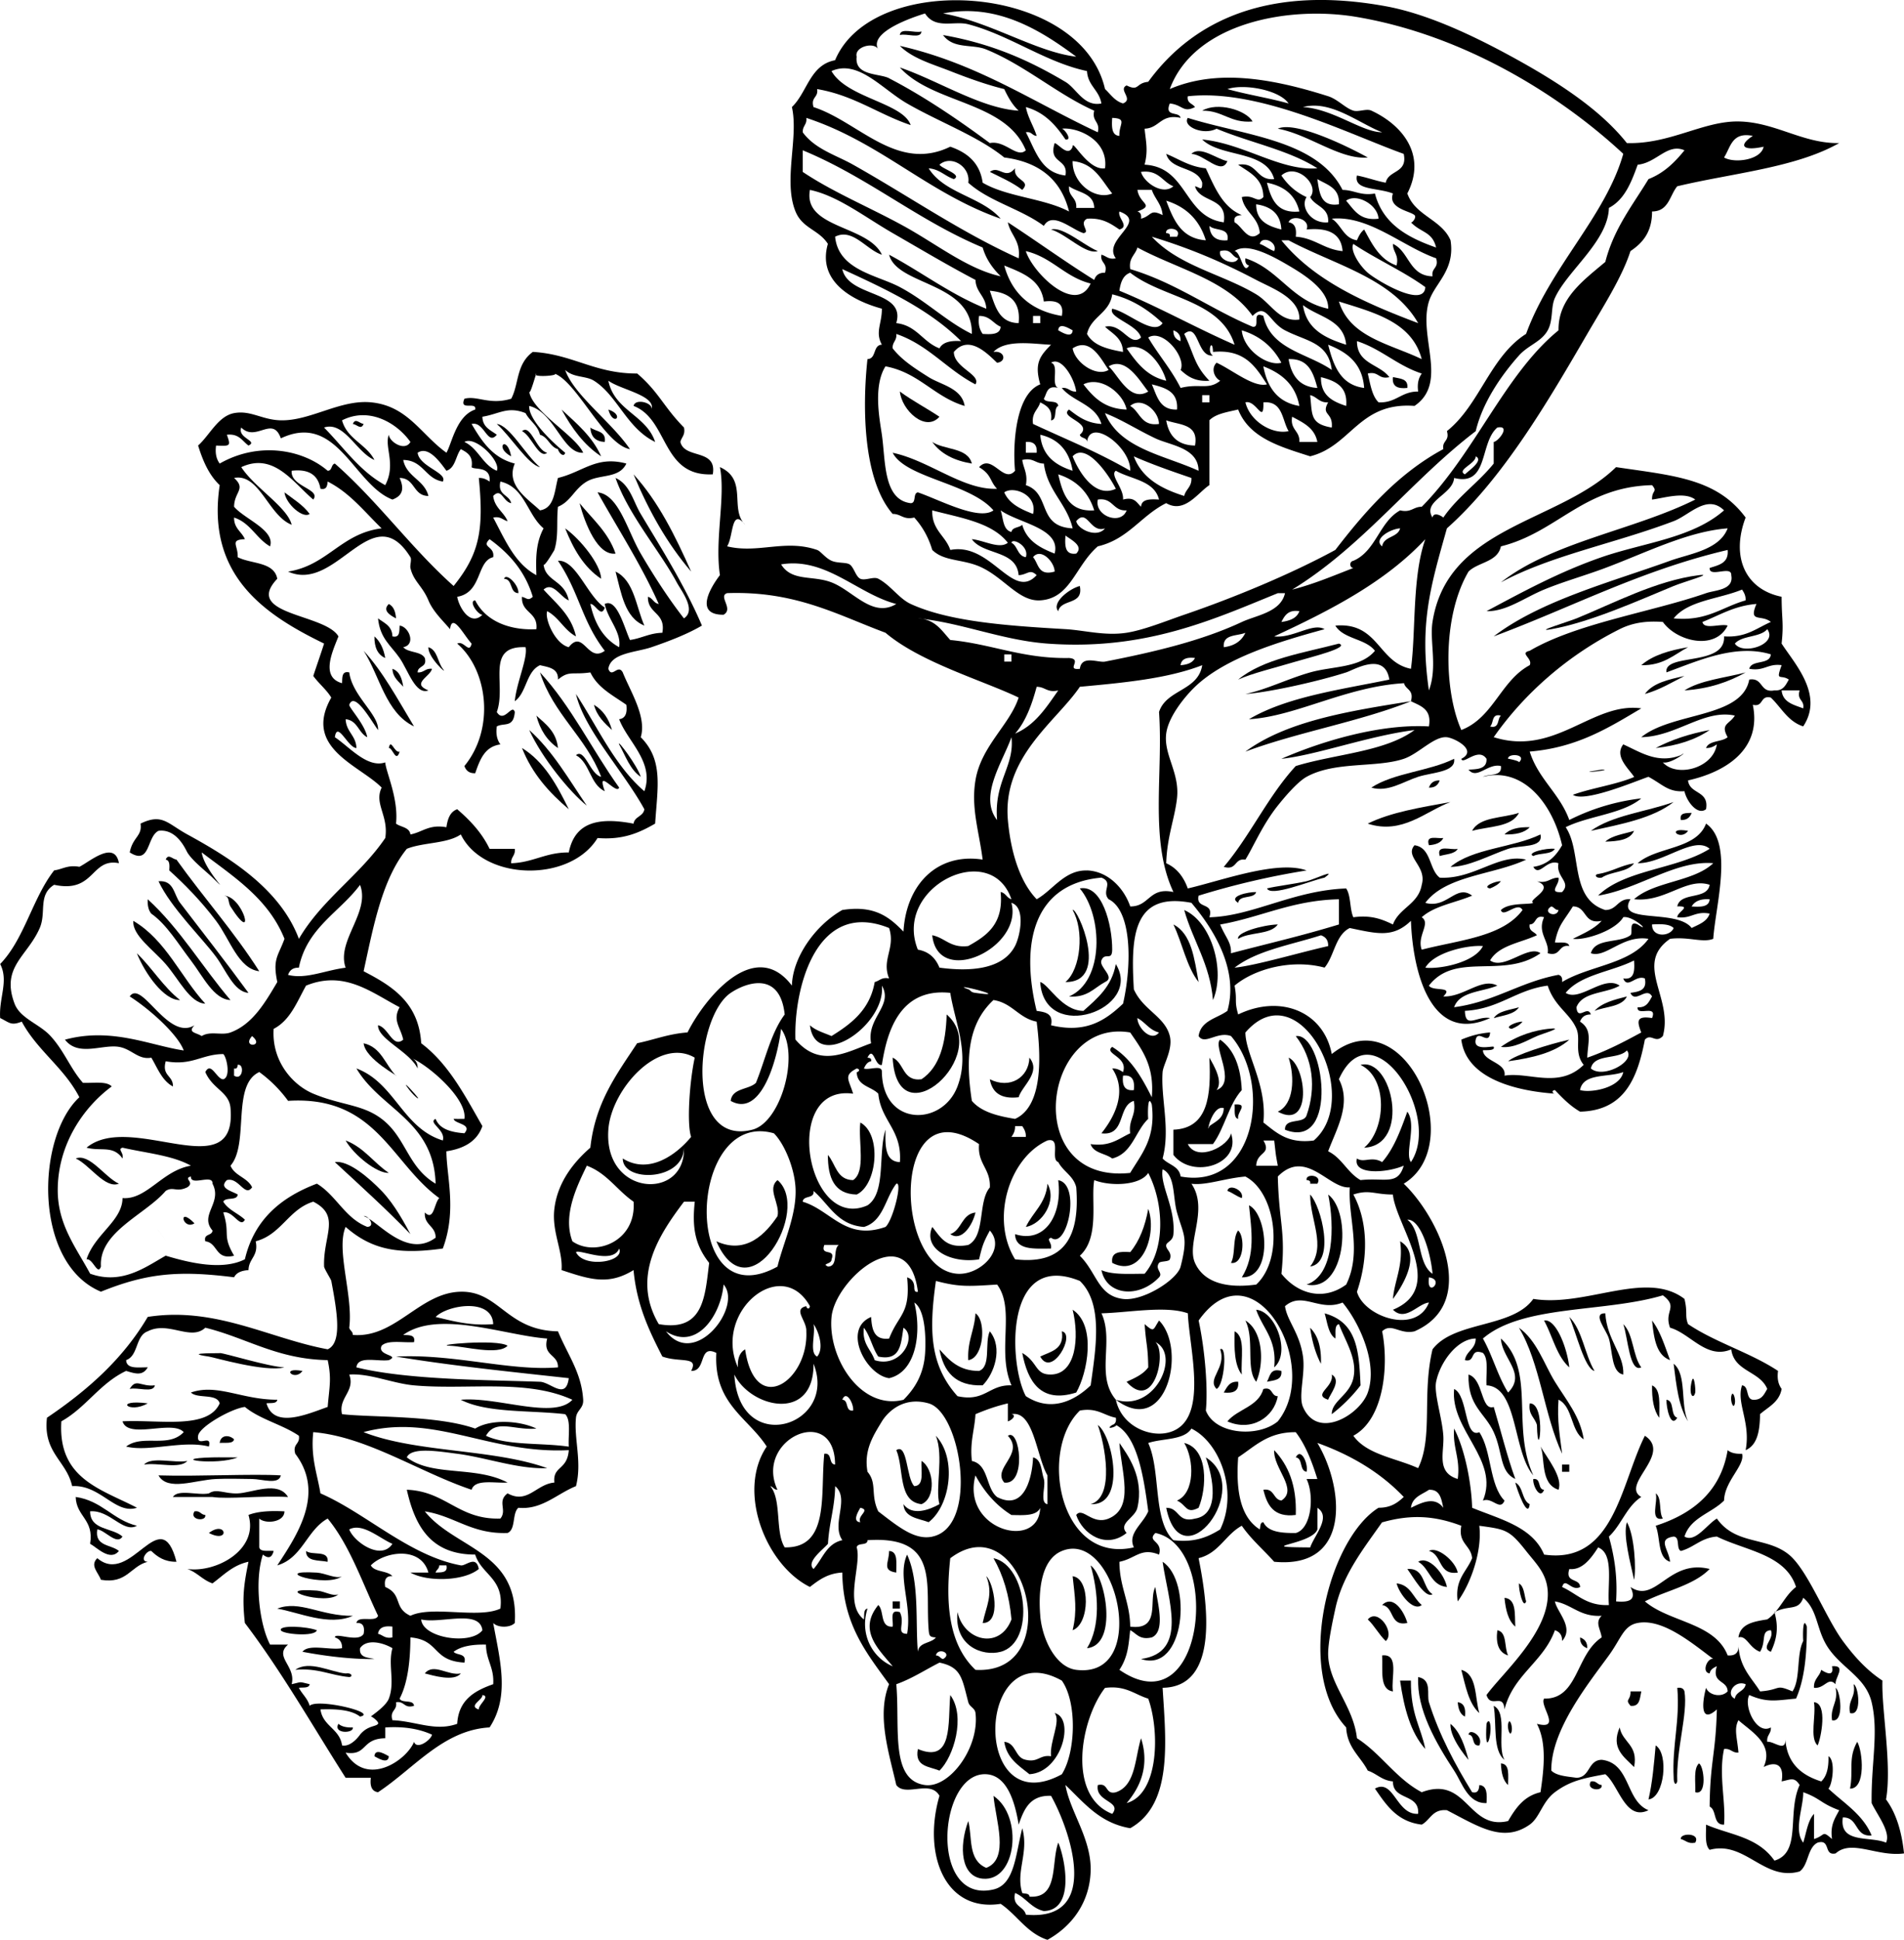
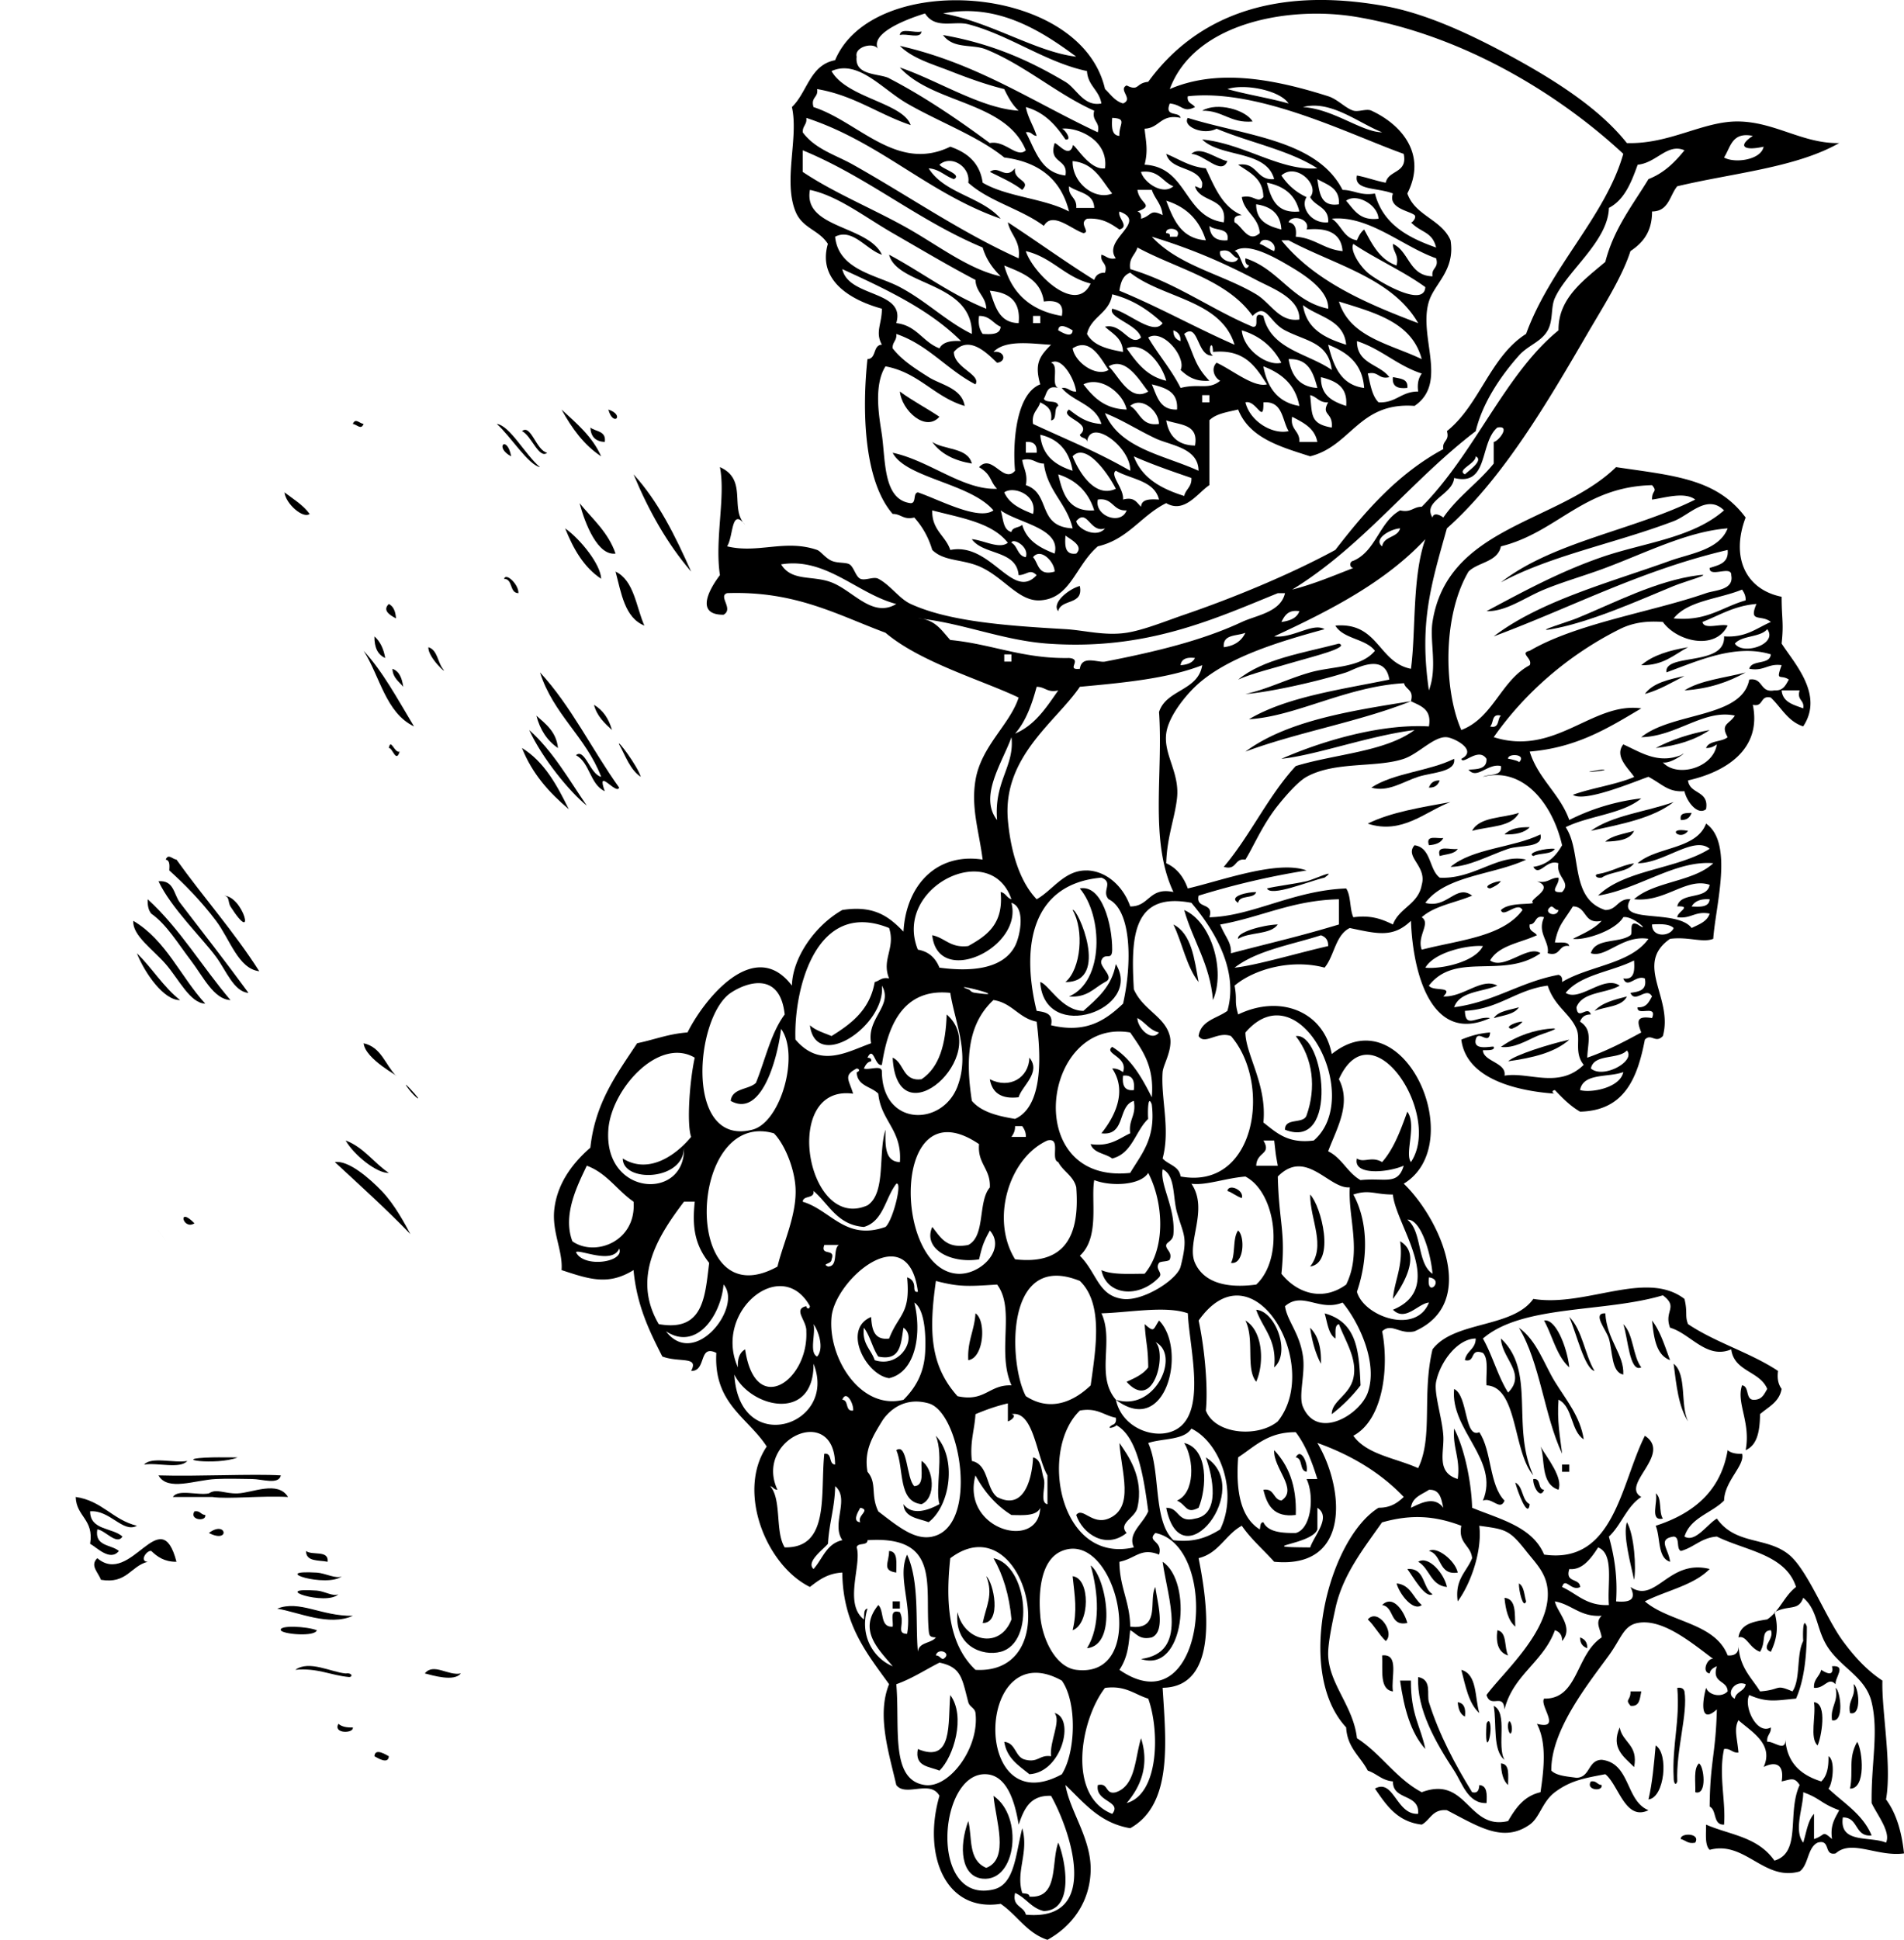
<svg xmlns="http://www.w3.org/2000/svg" viewBox="0 0 283.782 288.986">
  <switch>
    <g>
      <g clip-rule="evenodd" fill-rule="evenodd">
        <path d="M134.12 5.224c.067-1.185 2.275-.228 3.218-.536-.07 1.184-2.27.227-3.22.536zM179.18 16.488c2.253-1.339 6.53-.108 7.51 1.609-3.33.288-4.43-1.651-7.51-1.609zM177.57 22.925c1.322-1.287 3.814.808 5.363 1.073-.87 2.226-3.44-1.006-5.36-1.073zM147.53 25.607c1.384-1.061 2.29 1.275 3.755-.537-.315 1.884 2.535 1.765 1.072 3.219-1.4-1.09-3.15-1.843-4.82-2.682zM207.61 56.183c1.025.226 2.309.194 2.146 1.609-1.41.151-2.31-.196-2.15-1.609zM134.12 58.329c1.854 1.364 3.972 2.465 5.9 3.755-2.08 2.349-5.62-.965-5.9-3.755zM52.588 63.156c.393-.955.975-.077 1.609 0-.393.955-.975.078-1.609 0zM87.991 63.693c.797.633 2.397.464 2.146 2.146-1.365-.066-2.08-.781-2.146-2.146zM138.95 65.838c1.814 1.225 5.287.792 5.9 3.218-2.61-.427-4.64-1.44-5.9-3.218zM94.428 70.666c3.675 4.014 6.215 9.162 8.583 14.483-3.552-4.136-6.323-9.053-8.582-14.483zM86.382 74.958c1.924 2.367 4.266 4.316 5.364 7.51-2.625.354-4.519-4.33-5.364-7.51zM84.236 78.712c2.307 1.635 5.312 5.406 5.364 7.51-2.582-1.708-4.142-4.439-5.364-7.51zM91.746 85.149c2.772 1.34 3.038 5.187 4.292 8.046-2.928-1.185-3.431-4.794-4.292-8.046zM160.94 87.295c.6 2.925-2.794 1.855-3.219 3.755-1.04-1.254 1.64-3.347 3.22-3.755zM57.952 89.977c.72.353.999 1.146 1.073 2.146-.935-.485-2.066-1.2-1.073-2.146zM55.807 94.805c.857.752 1.371 1.848 1.609 3.218-1.122-.487-1.635-1.583-1.609-3.218zM54.197 96.95c2.829 3.047 4.997 7.08 7.51 11.265-4.229-2.03-5.068-7.45-7.51-11.27zM79.945 106.61c1.412 1.271 2.97 2.394 3.218 4.828-1.594-1.09-2.672-2.7-3.218-4.83zM254.82 108.75c-2.126 1.451-4.814 2.337-8.046 2.682 2.34-1.23 5.03-2.12 8.05-2.68zM77.8 111.43c3.322 2.042 5.207 5.521 6.973 9.119-2.904-2.46-5.452-5.27-6.973-9.12zM216.73 113.04c.318 1.995-3.255 2.004-5.364 2.682-2.18.701-4.504 2.337-6.974 1.609 3.33-2.2 8.63-2.44 12.33-4.29zM214.58 116.26c-.233.66-.687 1.102-1.609 1.073.24-.66.69-1.1 1.61-1.07zM226.39 121.09c-1.061 2.158-4.459 1.978-6.974 2.682 1.09-2.12 4.56-1.87 6.97-2.68zM252.13 121.09c-.233.66-.686 1.102-1.608 1.073-.25-1.14.77-1.02 1.61-1.07zM228 123.23c-.779.83-2.092 1.126-3.754 1.073.77-.82 2.08-1.12 3.75-1.07zM243.55 123.77c-.608 1.359-2.378 1.556-4.291 1.609 1.03-.94 2.8-1.14 4.29-1.61zM251.6 123.77c-1.18 1.64-3.44-.62 0 0zM229.6 124.31c.463 2.088-3.009 1.528-4.827 2.146-2.708.919-5.895 2.685-8.583 2.682 3.31-2.78 9.33-2.84 13.41-4.83zM215.12 124.84c-.354.72-1.146.999-2.146 1.073-.53-1.61 1.2-.94 2.15-1.07zM217.27 126.45c-.455.797-1.728.776-2.683 1.073-.56-1.8 1.66-.83 2.68-1.07zM24.695 128.06c.393-.955.975-.077 1.609 0 4.025 5.63 8.583 10.729 12.337 16.629-3.126-.379-4.355-4.748-6.437-7.51-2.214-2.937-4.65-5.416-6.974-7.51.047-.76.09-1.52-.535-1.61zM160.94 132.35c3.31-.631 4.848 5.434 4.827 9.119-.01 1.804-1.109.292-1.609 1.609-.382 1.008 2.157 2.496.537 3.219-1.63.874-2.644 2.363-5.364 2.146 5.27-2.24 5.06-12.01 1.6-16.1zM22.013 133.96c4.777 4.342 8.14 10.098 12.337 15.02-2.49-.089-4.112-3.564-5.9-5.901-1.915-2.501-3.599-5.352-5.9-6.973-.418-.48-.578-1.21-.537-2.15zM176.5 135.57c4.065 1.739 6.179 9.036 4.291 13.411-.47-5.43-2.99-8.81-4.29-13.41zM174.89 137.72c2.723 1.39 3.119 5.106 3.755 8.583-1.8-2.3-2.42-5.8-3.75-8.58zM133.05 157.56c1.744.76 1.437 3.569 4.291 3.219 2.694-1.776 3.629-5.312 3.755-9.655 6.9 5.98-7.4 18.93-8.05 6.44zM193.13 154.35c4.238-.631 6.524 17.151-1.609 13.947-.068-1.856 2.793-.783 3.219-2.146 1.45-4.09.98-8.47-1.61-11.8zM153.43 157.56c1.812 2.196-1.129 4.215-1.609 5.9-2.634.309-3.953-.695-4.292-2.682 2.96 1.5 5.81-.22 5.9-3.22z" />
-         <path d="M192.06 157.56c2.64 1.164 3.611 10.871-1.609 8.046 2.4-1.1 2.56-5.09 1.61-8.05zM202.78 158.64c4.724-1.237 7.562 11.989.536 12.337 3.25-2.7 3.62-10.37-.54-12.34zM184.01 164.54c2.19-.163.286 1.119.536 2.146-.73-.17-.45-1.35-.54-2.15zM128.22 167.22c3.243 1.73 2.53 9.309-.536 10.729-3.333-.065-4.303-2.492-4.292-5.9 1.165 1.338 1.29 3.716 3.755 3.755 1.95-1.27.75-5.7 1.08-8.58zM11.285 172.58c2.074-.807 4.339 2.801 6.437 3.755-2.075.81-4.34-2.8-6.437-3.76zM194.74 175.8c-.213-1.041 2.443-.784 1.609.536h-1.073c.09-.46-.22-.51-.54-.54zM106.77 184.92c4.522 2.049 7.439-1.266 9.119-3.755.407-1.873-1.624-4.051 0-5.364 5.1 4.34-4.22 20.32-9.12 9.12zM156.65 186c-2.515.012-5.288.282-5.363-2.146 4.358 1.409 7.105-2.713 6.437-8.046 3.459.622 1.311 10.437-1.073 8.582-.8.24.2.69-.01 1.62z" />
-         <path d="M156.12 176.34c1.459 2.55-.77 6.012-3.219 6.437 1.02-2.2 2.98-3.46 3.22-6.44zM182.94 177.41c.169-1.138 2.543-.117 2.146 1.072-.8-.27-1.36-.79-2.15-1.07zM195.27 177.95c1.65 1.708 3.814 10.164 0 10.729 2.42-3.12 0-6.89 0-10.73z" />
-         <path d="M197.96 177.95c3.631 2.763 2.585 14.655-3.218 13.41 4.11-1.35 4.19-8.65 3.22-13.41zM186.16 179.56c2.813 1.325 3.61 10.883-1.072 10.728 2.06-3.32 1.45-6.98 1.07-10.73zM171.14 180.09c1.328 3.497-.762 10.406-5.364 8.046-.245-1.676 1.146-1.715 2.683-1.609 1.37-1.66 2.22-3.85 2.68-6.44zM145.39 180.63c-.414 1.803-2.025 4.424-3.755 3.219 1.73-.59 1.67-2.97 3.75-3.22z" />
+         <path d="M156.12 176.34zM182.94 177.41c.169-1.138 2.543-.117 2.146 1.072-.8-.27-1.36-.79-2.15-1.07zM195.27 177.95c1.65 1.708 3.814 10.164 0 10.729 2.42-3.12 0-6.89 0-10.73z" />
        <path d="M184.54 183.31c1.052.914.884 5.144-1.072 4.827.7-1.26.23-3.71 1.07-4.83zM207.61 193.5c.235-2.809 1.583-4.938 1.072-8.582 3.31 1.89.36 6.66-1.07 8.58zM189.91 203.7c.437-4.191-1.724-5.786-2.682-8.583 2.92.22 5.18 6.47 2.68 8.58zM145.39 195.65c1.625 1.042 1.278 6.655-1.073 6.974-.16-2.84.93-4.43 1.07-6.97zM197.42 195.65c4.922 1.343 5.126 5.732 5.364 10.729a23.431 23.431 0 01-4.291 4.291c-.013-1.971 2.649-2.809 3.218-5.364.635-2.851-1.161-5.427-2.146-8.046-.728.166-.444 1.343-.536 2.146-1.06-.72-1.19-2.39-1.6-3.76zM230.14 196.72c1.757-.312 3.439 4.059 3.755 6.974-1.89-1.68-2.49-4.66-3.76-6.97zM185.62 196.72c2.677 1.599 2.808 6.471 1.609 9.119-1.6-1.96-.2-6.27-1.61-9.12zM246.23 196.72c1.246 1.615 1.902 3.819 2.683 5.9-2.08-.77-2.41-3.3-2.68-5.9zM195.27 197.8c1.174 1.15 1.695 2.954 1.609 5.364-.8-1.52-1.32-3.33-1.61-5.36z" />
-         <path d="M147.53 198.33c2 2.472.655 6.336-1.073 8.046-4.08.146-5.821-2.046-6.437-5.364 1.442 1.598 2.864 3.216 5.9 3.219 1.85-.67.79-4.23 1.61-5.91zM158.26 198.33c2.149.396-1.482 6.984-3.218 3.755 1.56-.76 3.62-1.03 3.22-3.75zM184.01 198.33c1.686.817.893 4.113 1.073 6.437-1.11-1.39-1.14-3.87-1.07-6.44zM75.654 200.48c-1.427 1.476-6.44.073-8.583 0-2.793-.1 7.068-1.05 8.583 0zM181.86 201.01c1.09-.721.626 5.391-.536 5.9-1.5-1.53 1.52-3.1.54-5.9zM42.396 203.7c-2.885.745-10.494-1.497-11.265-1.609-4.505-.655 2.699-.443 1.609-.537.971.08 7.245 2.03 9.656 2.15zM45.079 204.23c-1.179 1.64-3.436-.62 0 0zM190.98 204.23c.163 1.415-1.12 1.384-2.146 1.609.47-.78.43-2.08 2.15-1.61zM198.49 204.77c1.528.882-.258 2.91-.537 3.755-2.4-.81.89-1.84.54-3.75zM218.88 204.77c2.267.678 1.796 5.444 3.755 4.828 1.074 3.574 1.975 7.322 3.218 10.729-2.374-1.082-1.846-3.956-3.218-6.974-1.34-2.94-3.89-3.84-3.76-8.59zM252.13 205.84c.35-1.513.623 1.235.537 1.609-.25 1.08-1.01.43-.54-1.61zM23.085 206.38c-.231 1.199-2.644.218-3.755.536.97-1.67 1.644-.29 3.755-.54zM184.54 205.84c.162 1.413-.742 1.76-2.146 1.609.48-.78.81-1.7 2.15-1.61zM246.23 206.38c1.374.593 1.054 2.881 1.073 4.828-.84-1.12-1.11-2.83-1.07-4.83zM188.3 206.92c1.464-.391 1.08 1.066 2.146 1.073-.551 3.138-3.909 5.338-7.51 3.755 1.53-1.86 4.61-2.18 5.36-4.82zM258.04 207.99c.204-1.021.682.343.536 1.073-.21 1.02-.69-.34-.54-1.07zM248.38 208.52c1.257.175.521 2.34 1.609 2.683-.98 1.63-1.65-1.52-1.61-2.68zM22.013 209.06c-2.842 1.64-5.153-.67 0 0zM228 209.06c2.583-.054 1.215 9.653 1.073 3.218-.31-1.12-1.33-1.53-1.07-3.22zM163.62 212.28c2.238 1.596 4.311 12.071-1.072 11.802 3.69-1.04 2.09-9.06 1.07-11.8zM150.22 213.89c1.798-1.275 2.835 7.405-.536 6.974-1.87-2.13 3.08-4.23.54-6.97zM34.887 214.42c-.166.729-1.343.445-2.146.537.15-1.24 1.433-1.23 2.146-.54z" />
        <path d="M166.84 214.96c1.214 1.764 3.731 5.116 2.682 9.655-.355 1.538-2.919 2.303-1.609 3.755-3.121 2.5-6.576.11-7.51-2.683.956-1.266 2.345 1.554 4.828.537 3.92-1.63 1.89-6.91 1.61-11.28zM176.5 214.96c3.651.881 3.376 6.715 2.146 9.655-1.883.997-1.764-.407-3.219-1.073 2.7-1.16 2.57-6.12 1.07-8.59zM133.59 216.03c1.694-1.133 1.482 4.222 2.682 5.364 1.534-.075.981-2.237 1.073-3.755 1.868 1.121 2.203 5.559 0 6.438-3.55-.38-2.58-5.29-3.75-8.05zM189.91 216.03c2.081 2.21 3.378 5.205 3.219 9.655-3.273.413-4.281-1.44-4.828-3.755 1.685-.253 1.417 1.444 2.683 1.609 2.58-1.67-1.24-4.8-1.07-7.5zM193.13 217.11c.741-1.552 1.897.9 1.609 2.146-1.11-.16-.51-2.01-1.61-2.15zM35.423 217.11c-3.118 1.27-10.756.18-3.755 0 1.251-.03 2.452.02 3.755 0z" />
        <path d="M179.72 217.11c7.28 4.521-3.637 18.663-5.9 7.51 2.009-.043 1.621 2.312 4.291 1.609 3.85-.6 2.63-6.29 1.61-9.12zM21.476 218.18c1.094-1.23 4.455-.193 6.437-.536-1.093 1.24-4.455.2-6.437.54zM232.82 218.18h1.073v1.073h-1.073v-1.07zM41.86 219.79c-.312 1.448-2.792.548-4.291.537-1.697-.013-3.513-.085-5.364 0-3.141.143-7.221 1.883-8.583-.537 5.91.18 14.039-.26 18.238 0zM228.53 220.33c1.236-.165.596 1.549 1.609 1.608-.6 1.56-1.74-.69-1.61-1.61zM42.933 223.01c-3.919-.229-8.897.35-11.265 0h-5.9c.744-1.224 3.734-.2 5.364-.536 1.157-.787 2.295.076 4.291 0 2.18-.08 6.002-1.96 7.51.54zM246.77 222.47c.975.634.421 2.797 1.072 3.755-2.04.44-.68-2.53-1.07-3.75zM28.986 225.15c.867-.151.924.507 1.609.536.213 1.04-2.443.78-1.609-.54zM242.48 226.76c1.124 1.886 1.408 6.971 1.073 8.583-.53-2.48-1.7-6.67-1.07-8.58zM31.132 228.37c2.627-1.98 3.214 1.65 0 0zM26.304 232.66c-1.803.015-2.838-.738-3.755-1.609-.65-.164-1.85 1.55-.537 1.609-2.566.652-3.094 3.343-6.973 2.683-.386-1.097-1.682-2.123-.537-3.219 5.054 4.31 9.423-8.63 11.802.54zM212.98 231.05c1.145-.758 3.916 1.429 4.292 3.219-2.95.44-2.29-2.72-4.29-3.22zM45.615 231.05c.894.716 3.414-.195 3.219 1.609-1.337-.27-3.237.02-3.219-1.61zM132.51 231.05c1.371.061 1.065 1.797 1.073 3.219-2.19-.33-1.07-1.47-1.07-3.22zM142.71 240.17c.991 4.321 6.305 5.634 8.046 1.073-.327-3.606-1.244-6.623-2.682-9.119 5.052 1.047 6.305 12.573 1.072 13.946-2.75.72-6.94-.88-6.44-5.9zM211.37 232.66c1.552-.991 3.905 1.799 4.291 3.755-2.46-.23-2.57-2.8-4.29-3.76zM162.55 233.2c2.281 1.64 4.114 11.876-.537 12.338 2.05-3.31 1.71-8.28.54-12.34zM50.979 234.81c-2.274 1.79-11.166-.978-3.755-.536 1.277.08 2.913 1.01 3.755.54z" />
        <path d="M159.87 234.81c2.668.307 2.579 7.128 0 8.047.71-2.98.33-4.94 0-8.05zM208.15 235.88c2.116.208 2.469 2.181 3.755 3.219-1.25 1.04-3.34-1.64-3.75-3.22zM50.442 237.49c-1.803 1.815-10.552-1.069-3.218-.537 1.174.09 2.441.94 3.218.54zM224.24 238.03c1.799.168 1.503 2.431 1.608 4.291-1.06-.91-1.44-2.5-1.61-4.29zM133.05 238.56h1.073v1.073h-1.073v-1.07zM206 239.1c1.72-1.685 3.394 1.229 3.755 2.682-2.69.54-1.89-2.4-3.76-2.68zM41.324 239.64c3.319-1.32 6.482 1.122 11.265 1.072-3.573 1.59-8.046-.53-11.265-1.07zM203.86 241.25c1.51-1.768 4.114 1.952 2.682 3.218-1.02-.96-1.67-2.27-2.68-3.22zM47.224 242.86c-.277 1.017-5.142.592-5.364 0-.299-.8 3.866-.58 5.364 0zM223.17 242.86c1.503.285.991 2.584 1.609 3.755-1.38-.42-1.87-1.72-1.61-3.76zM235.5 243.93c.66.234 1.103.687 1.073 1.609-.65-.24-1.09-.69-1.07-1.61zM206 246.61c2.623-.3 1.281 3.367 1.609 5.363-2.04-.28-1.49-3.15-1.61-5.36zM273.05 248.22c2.249-.196.383 1.748.536 2.683-1.133-1.183-1.586.688-3.219.536-.083-1.334.843-1.66 1.073-2.682.5.32 1.98 1.24 1.61-.54zM63.316 249.29c1.314-1.624 3.491.406 5.364 0-.971 1.28-4.2.3-5.364 0zM217.8 248.76c2.388.651 1.998 4.081 2.682 6.437-1.6-1.44-2.05-4.03-2.68-6.44zM208.68 250.36h1.609c-.043 5.069 1.479 6.849 2.146 10.191-2.2-2.44-3.18-6.11-3.76-10.19zM276.27 250.9c.741.262 1.303 4.836-.536 4.291-.37-1.99.92-2.3.54-4.29zM249.99 251.44c.624-.087.955.118 1.073.536.531 3.314-1.266 8.674-1.073 13.411-.283.825-.56.034-.536-.537-.26-4.91.95-8.35.54-13.41zM273.59 251.44c.713.404 1.346 5.243-.536 4.828-.28-2.08.96-2.62.54-4.83zM243.02 251.97h1.608c-.226 1.026-.194 2.31-1.608 2.146-.9-1.07.04-.68 0-2.15zM141.63 252.51c2.351 3.165.502 9.234-1.609 11.265-1.501-.645-3.741-.55-3.218-3.219 5.27 2.2 4.46-3.86 4.83-8.05zM217.27 253.58c.943.13 1.223.923 1.072 2.146-.72-.35-1-1.15-1.07-2.15zM270.37 253.58c2.082.135 1.036 5.413.536 6.438-1.23-1.09-.2-4.46-.54-6.44zM222.63 254.12c2.164 1.054.419 6.018 1.609 8.046-1.8-1.42-1.14-5.3-1.61-8.05zM224.78 256.8c.204-1.021.683.343.536 1.073-.21 1.03-.69-.34-.54-1.07zM50.442 256.8c.478.417 1.211.577 2.146.536.171.94-3.005.96-2.146-.54zM241.41 257.34c.407 2.274 2.799 2.564 2.146 5.9-1.57-1.57-3.49-2.83-2.15-5.9zM276.81 259.48c.833 1.395 1.316 7.021-1.073 6.974.53-2.68-.32-4.52 1.07-6.97zM246.77 260.02c1.965 1.209 1.329 7.771-1.073 8.046.58-2.46.82-5.26 1.07-8.05zM55.807 261.63c.081-1.335 1.816-.157 2.146 0-.081 1.33-1.817.16-2.146 0zM223.7 262.7c1.371.061 1.064 1.796 1.073 3.219-.76-.66-1.01-1.84-1.07-3.22zM253.21 262.7c.741.262 1.302 4.836-.536 4.291.06-1.54-.29-3.51.54-4.29zM237.11 265.38c.867-.151.924.507 1.609.536.22 1.04-2.44.78-1.61-.54zM148.07 267.53c4.494 3.021 3.443 12.825-1.609 12.337-3.204-.31-3.593-4.66-2.146-8.582.64 2.386-.109 5.791 2.682 6.973 3.52-1.34 1.39-7.16 1.08-10.73zM250.52 273.97c-.171-.946 3.005-.957 2.146.536-1.12.22-1.42-.37-2.15-.54z" />
        <path d="M243.55 115.72c-.826-1.243-2.982-3.063-1.609-4.828 2.513 1.118 5.117 2.968 8.583 1.609 1.432-.951-1.374 1.379-2.683 1.073 2.045 2.301 7.504.894 8.046-2.682-.431.284-.87.56-1.608.537.453-1.156 2.353-.866 3.218-1.609-1.132-2.018.273-1.898 1.073-3.218-4.584-1.001-8.685 3.111-13.947 3.218 4.635-3.768 15.017-2.81 16.093-8.583 2.127-.339 1.536 2.04 3.755 1.609 1.343.091 1.68-.824 2.146-1.609-1.229-.847-2.001.407-1.072-2.146-2.075-.287-2.619.957-4.828.536.382-1.406 3.062-.514 3.219-2.146-5.227-1.598-10.772.93-15.557 2.682-.413-2.926 8.839-.81 8.583-5.364 3.269.229 4.849-1.231 6.974-2.146-1.421-1.18-3.369.207-2.146-2.682-3.309.268-5.477 1.676-8.047 2.682.231 1.199 2.644.217 3.755.536-1.866 3.799-7.607 2.349-9.655-.536-2.366-.178-4.451.08-6.437 1.073-7.668 3.833-14.188 9.538-18.774 16.092 9.195 2.912 14.702-5.291 21.992-4.292-4.827 2.861-9.532 5.845-16.629 6.437 1.278 4.086 4.479 6.25 5.901 10.192a31.985 31.985 0 0110.728-3.218c-2.832 2.353-7.798 2.572-11.265 4.291 2.471 3.669.526 10.646 5.901 12.337 1.789.002 1.831-1.745 3.755-1.609-2.306 3.8 6.881 1.373 9.118 4.291 1.068-.541 2.292-.927 2.683-2.146-2.209-.421-2.753.823-4.828.537-.009-.785 2.263-1.7 0-1.609.463-2.219 4.447-.917 4.828-3.219-3.488-1.153-6.633 2.659-11.265 2.146 3.033-2.688 8.872-2.571 11.801-5.364-5.655-.466-11.145 3.873-17.165 4.828 3.974-3.894 11.811-3.924 16.629-6.973-2.308-2.013-6.893 2.192-10.729 2.146 2.859-2.505 8.725-2.004 10.192-5.9 4.144 2.894 1.403 12.254 1.072 17.165-1.59.636-3.643-.35-6.437 0-5.443 3.793.519 8.776-1.073 14.483-1.116 1.175-1.733-.471-2.682.537-1.098 5.697-3.018 10.571-9.656 10.728-1.478-.847-2.618-2.029-3.754-3.218-.609.102-.298.538 0 .536-4.853-.338-13.166-1.852-13.947-8.046 1.259-.529 2.636-.941 4.291-1.073-.146 2.058-1.787-.534-2.146 1.073-.398 1.786 2.599.864 2.683 1.072.284.705-1.617.415-1.609.536.099 1.661 3.549 1.81 3.219 3.755 3.613-.604 8.098 2.011 11.801-1.608-1.462-1.809-.412-3.806-1.073-5.364-.99-2.338-3.248-3.284-4.291-6.438-4.744.621-7.235 3.493-12.338 3.755.062 2.745 1.775.729 3.755 1.073-8.69 3.955-11.509-6.537-11.801-14.483-2.674 2.575-4.999 1.934-9.119 1.073-2.16 1.058-2.285 4.152-3.755 5.901-4.971-1.338-10.541.249-13.41 2.682.421 2.298-.078 2.188.536 4.292 6.266-3.024 12.73-.461 13.947 5.9 10.855-8.71 20.477 13.417 10.729 19.311 5.196 4.979 11.325 17.744 1.608 21.993-2.197.521-3.437-1.328-4.827 0 1.014 5.036.288 13.097-4.292 15.556 2.001 2.827 6.336 3.319 9.656 4.828 2.265-4.658.534-10.958 2.146-17.702 3.242-4.268 11.897-3.122 15.02-7.51 7.85 1.272 16.791-4.385 22.529 0 .501 2.025.029 2.519.536 3.755 4.058 2.737 9.328 4.261 13.41 6.974-.171 1.244.087 2.06.537 2.682-.353 1.973-1.978 2.672-3.219 3.755-.027 2.477-.391 4.616-2.146 5.364.793-4.174-1.437-7.024-.537-9.655 1.104.147.506 1.998 1.609 2.146 1.343.091 1.68-.824 2.146-1.609-1.081-2.673-4.942-2.566-5.363-5.9-3.671 1.569-6.104-2.381-9.119-3.219-.961-2.538 1.317-3.02-1.073-4.827-8.764 2.609-20.926 1.364-26.82 6.437 1.426 2.508 2.228 5.641 3.755 8.047 2.792-2.831-.915-5.014-1.073-8.047 5.266 4.894 1.482 13.052 4.828 20.384-3.075-3.562-2.285-13.173-6.974-13.41-.109-1.679.362-3.938-.536-4.828-2.028-.776-1.029 1.475-2.683 1.073.215-1.395 1.601-1.618 1.609-3.219-2.679.019-5.282 3.424-5.9 6.438-.356 1.737.899 5.358 1.073 8.046.157 2.443-1.114 5.451 2.146 6.438.42-3.103-.778-4.586-.536-7.511 1.701 3.298 2.598 8.443 2.682 11.802 4.183 1.718 8.982 2.818 10.729 6.974 10.449 1.497 11.434-10.6 15.02-17.702 4.148 2.738-3.712 7.295-.537 9.119-2.179 1.397-2.974 4.179-4.827 5.9.771 2.805 1.318 5.833 1.072 9.655 2.334.215 2.978-.429 2.146-2.146 3.781 2.57 5.666-4.22 11.801-2.682-2.383 2.445-6.451 3.204-9.655 4.827 3.659 3.136 10.428 3.161 12.337 8.047 1.171.097 1.707-.439 1.609-1.609.11 3.427 2.013 4.979 3.219 6.973 3.231-.238 2.173-1.138 4.827 0 1.237-1.803.564-5.515 1.609-7.51-.07-.705-.081-3.881.537-2.146.02 4.133-.352 7.875-1.609 10.729-2.863.249-4.268.659-6.974-.536-.886 1.692 1.12 6.013 3.219 4.827.067.962-.657 1.132-.537 2.146.936-.153 2.88 1.714 2.683-.536.215 3.72 2.372 5.496 5.364 6.438.829-.78 1.126-2.093 1.072-3.755 1.078.598.615 4.148 0 4.827 2.297 2.174 5.124 3.816 6.438 6.974-2.57.245-1.917-2.732-4.292-2.683-.572 3.97 4.054 2.742 6.438 3.755.758-1.569-1.345-4.178-2.146-5.9-.093-5.834 1.078-10.516 0-15.02-.881-3.678-4.345-4.999-6.438-8.046-1.844-2.686-1.513-5.646-3.755-7.51-.727 2.027-2.109 1.006-4.291 2.146.644 2.244.371 3.976-.536 5.9-1.63-.661.581-1.845 0-3.218-1.543.122-.631 1.596-1.609 3.218-1.649-.604-2.004-2.498-3.219-2.146.287-2.037 2.286-2.363 4.291-2.682 1.825-1.215 2.554-3.525 4.292-4.828-1.565-4.872-7.49-5.384-11.802-7.51-2.333.17-3.394 1.612-5.363 2.146-.744-.329-.081-2.064-1.073-2.146-2.49.368-.741 1.86-.536 3.755-1.912-.591-1.407-3.6-2.146-5.364 6.038-1.946 9.754-5.506 10.728-11.265.478.417 1.212.577 2.146.537.47 1.745-2.611 4.034-2.682 6.973-1.87 1.885-4.998 2.512-5.9 5.364 1.614.949 3.337-1.806 4.827-2.682 2.822 3.984 7.405 2.664 10.729 5.364 2.793 2.268 5.465 9.363 8.046 12.873 1.681 2.285 3.547 4.354 5.901 5.901-.156 4.233 1.438 12.628.536 17.701 1.521 2.054 2.342 4.811 2.682 8.046-3.983.541-7.815-2.148-10.191 0-1.833.402-.682-2.179-2.683-1.609-1.557.768-1.33 3.319-2.682 4.292-5.304 1.521-8.148-4.637-13.41-3.219-.739-.691-.531-2.33-.536-3.755 3.582 1.555 7.662 1.77 10.191 5.364 4.088-1.222 1.83-7.1 3.755-11.265-.805-1.248-1.312-.818-2.682-.536.433-2.611-.955-3.018-2.683-2.146 1.575-3.446-1.896-5.298-3.755-6.973-.705 1.314-.184 2.624 0 4.827-.962.068-1.131-.656-2.146-.536-.836 3.853.281 7.763 0 11.265-1.691.082-1.044-2.175-2.146-2.682.059-6.784.912-7.802 1.072-14.483-2.423 2.204-2.257-.827-1.608-3.219.391 1.09 2.268 1.537 3.218.536-.053-1.735-2.431-1.145-1.609-3.755-.478.238-.959.472-1.072 1.073-1.264-.146-.328-2.375.536-2.146-3.211-2.405-7.561-6.069-11.265-5.364-2.114.402-2.435 2.272-4.291 4.828-3.013 4.146-8.646 11.1-8.583 17.165.812.797 2.354.864 3.755 1.072 2.082-.063 1.66-2.631 3.755-2.682 4.322.506 3.53 6.125 6.974 7.51-3.472 1.672-4.439-3.776-6.437-5.364-3.137.596-5.174.936-7.51 2.682-1.883 1.408-2.253 3.774-3.756 4.828-3.94 2.766-7.593.307-12.337-2.146-2.173-.206-2.469 1.465-3.755 2.146-3.679-.434-5.295-2.931-6.974-5.364 2.822-1.555 3.182 3.959 6.438 3.755.229-3.09-3.798-1.924-3.755-4.827-1.648-.14-2.413-1.164-3.755-1.609-1.097-2.122-3.057-3.381-3.219-6.438-7.698-8.281-2.662-28.059 4.827-32.721 1.803.015 2.838-.739 3.756-1.609-3.403-3.571-7.74-6.207-12.874-8.046 3.94 6.559 5.17 18.816-6.438 17.701-1.602-1.796-3.442-3.353-4.827-5.364-2.436 1.319-3.411 4.1-6.438 4.828 1.372 6.834 3.083 19.207-5.364 19.311.502 8.029 1.519 17.375-4.827 20.92-4.587-.777-6.901-3.827-9.655-6.437.672 3.983 3.922 8.049 3.755 12.874-.159 4.592-2.743 8.148-6.438 10.191-3.093-1.02-4.522-3.702-6.974-5.364-8.33 1.297-11.646-7.422-9.119-16.092-1.379-2.461-5.062.235-6.437-1.609-1.064-4.681-2.961-10.385-1.073-15.02-3.29-4.578-6.888-8.848-6.973-16.629-2.204.121-3.513 1.136-4.828 2.146-6.565-3.24-10.938-14.248-6.437-20.92-2.809-4.344-7.93-6.374-7.51-13.947-2.715-1.338-1.412 2.758-3.755 2.683 1.196-2.247-1.74-1.195-4.292-2.146-1.938-3.784-3.81-7.634-4.292-12.874-3.759 2.315-6.518 1.387-10.728 0 .22-2.88-1.48-5.677-1.073-9.119.508-4.291 3.278-7.297 5.364-9.119.733-6.777 3.994-11.025 6.974-15.556 2.523-.517 4.676-1.403 7.51-1.609 2.489-4.996 9.99-14.326 15.556-6.974.113-4.318 3.59-9.054 7.51-11.265 4.883-.771 7.09 1.135 9.119 3.219.401-7.015 5.024-11.773 11.801-10.729-.522-4.156-1.754-7.663-1.073-11.801.842-5.116 5.136-8.296 6.437-12.337-5.354-2.564-14.63-5.23-19.848-9.656-7.172-2.662-13.413-6.255-23.602-5.9-1.392.454 1.032 2.353-.536 3.219-4.545.026-1.755-4.31-.537-5.901-.803-5.367.875-11.651 0-16.092 4.213 1.887 1.38 6.168 3.755 8.583-2.104-2.634-1.716 1.727-2.682 3.219 4.616 1.125 8.647-1.104 13.411.536.533.184 1.222 1.193 2.146 1.609.876.395 2.144.212 2.682.536.656.396.926 1.833 1.609 2.146.729.333 1.975-.37 2.682 0 1.827.955 3.103 2.963 4.828 3.755 5.717 2.623 14.201 3.241 23.066 3.755 2.843.165 5.879 1.037 9.118.536 2.569-.396 5.96-1.786 8.583-2.682 7.202-2.461 15.784-5.987 22.529-9.656 4.516-5.855 9.36-11.381 16.093-15.02-.22-1.292.979-1.166.536-2.682 4.881-3.88 6.434-11.089 11.801-14.483 3.624-9.966 11.872-17.562 14.483-26.821-9.121-8.497-23.46-17.625-39.694-20.384-10.226-1.737-24.259.896-27.894 10.729 6.579-2.804 14.293-1.891 23.602 1.073 1.428.455 2.56 1.777 3.755 2.146.778.24 1.949-.338 2.683 0 4.679 2.16 8.284 6.65 5.364 12.337 1.148 3.322 5.089 3.851 6.437 6.974.725 4.485-2.381 6.411-3.219 9.119-1.624 5.255 2.94 12.108-2.146 15.556-8.296-.607-9.403 5.974-15.556 7.51-4.472-1.429-9.071-2.73-10.729-6.973-1.582.384-3.321.612-4.291 1.609v9.656c-1.715 1.13-3.708 4.292-6.437 2.682-3.712 1.832-5.684 5.403-10.192 6.437-3.38 2.934-4.051 7.767-8.582 8.046-3.086.19-5.21-3.137-8.583-4.828-2.774-1.391-5.677-.87-7.51-2.682-.574-1.929-1.492-3.515-2.682-4.828-1.639.388-1.955-.548-3.218-.537-4.396-5.053-4.546-15.772-3.755-23.065 1.378-.052.767-2.094 2.146-2.146-1.038-1.899.013-3.098 0-5.364-4.462-1.218-9.656-4.102-8.046-9.656-1.375-2.134-3.795-2.285-4.828-4.828-1.86-4.582.501-11.001-.536-15.556 2.296-2.174 2.67-6.27 6.437-6.974 5.639-13.464 36.639-11.452 40.231 4.292.833.776 1.437 1.782 2.682 2.146 1.636-.656-.784-2.047.536-2.682 1.9.939 1.319-.357 3.219-.536C177.92 2.88 189.283-2.221 206.536.929c6.095 1.113 12.794 4.248 18.774 7.51 7.243 3.951 13.31 8.021 17.165 12.874 6.417.191 11.358-3.291 16.629-3.218 5.472.076 9.615 3.329 15.02 3.218-6.503 3.689-15.913 4.471-24.139 6.437-1.136 1.368-1.261 3.746-3.755 3.755.012 3.051-1.396 4.684-3.218 5.901-1.251 3.897-4.1 8.322-6.438 12.337-5.737 9.854-12.502 21.498-20.92 28.966-2.41 8.554-4.138 14.126-2.683 24.139 1.315-3.468.085-7.291.537-10.192 2.234-14.354 18.78-14.711 27.356-23.066 8.591 1.274 15.011 1.689 19.312 7.51-2.229 5.874-.035 10.708 5.364 11.801.013 3.44.336 3.883 0 6.973 1.946 3.011 6.329 7.644 3.218 12.337-2.3-.74-3.262-2.818-4.827-4.291-1.651-.4-1.031 1.472-2.683 1.073 1.366 6.611-3.999 10.006-9.655 11.265.229 2.095 3.176 1.473 2.683 4.291-1.241.973-2.867-1.105-3.219-2.682-2.409.17-3.193-.978-5.364-2.146-2.184.757-9.538 3.866-11.265 2.682 2.85-1.03 6.33-1.48 9.11-2.64zm25.21-10.19c.22-1.292-.979-1.166-.536-2.682h-2.682c.17 1.8 1.8 2.14 3.22 2.68zm-5.36-11.798c-1.072 1.252-3.755.894-4.827 2.146 1.17 1.776 6.47.113 4.83-2.146zm-3.22-4.292c.022-.738-.253-1.178-.537-1.609-3.417 1.41-8.043 1.612-10.191 4.291 4.95.478 7.23-1.708 10.73-2.682zM160.41 8.442c-4.837-3.568-11.571-8.095-19.847-6.437 7.12 1.286 13.91 5.757 19.85 6.437zm-27.9 3.219c5.315 2.742 10.62 6.394 15.02 9.655 2.281-.466 4.069 2.333 5.364 1.073-3.015-7.355-13.864-6.877-18.774-12.338 5.73 1.961 12.131 6.104 17.702 6.437-.929-.859-1.571-2.004-2.146-3.218-2.689-.66-5.476-1.672-8.046-2.682-2.62-1.029-5.609-1.859-7.51-3.755 11.516 2.61 19.876 8.375 29.502 12.874.39-1.641-.926-1.578-.536-3.219-5.434-2.407-10.356-6.786-16.093-9.119-2.094-.852-4.857-.003-6.437-2.146 7.527 1.322 13.107 3.93 18.238 6.974 1.668.989 2.725 3.733 5.363 3.218-.323-2.001-2.018-2.631-2.146-4.828-6.188-1.306-11.53-5.361-17.701-6.973-2.109-.551-4.896.806-6.437-1.609-3.215.994-8.283 3.072-6.974 5.364-.55-1.197-3.591-.424-3.218 1.073-.34 2.9 3.38 2.461 4.85 3.219zm17.17 11.801c-3.935-3.187-9.655-5.259-14.483-8.046-3.75-2.165-7.298-6.6-11.265-4.828 2.253 4.008 10.656 4.716 11.801 8.046-4.822-1.614-8.442-4.432-13.946-5.364.219 1.292-.98 1.166-.537 2.682 6.725 2.178 12.426 9.776 20.384 5.9 2.522.875 4.411 2.383 4.828 5.364 3.597 2.125 9.13 2.313 12.874 4.291-1.17-4.727-4.42-7.375-9.65-8.045zm42.38-8.046c-1.376-2.031-6.663-2.979-9.119-2.146 2.92.826 6.19 1.319 9.12 2.146zm-22 10.191c.419 1.57 3.226 3.538 4.827 2.146-1.67-.658-2.15-2.494-4.83-2.146zm12.34 7.51c.586-3.804-3.58-2.857-4.291-5.364.674.118 1.097.835 1.072-.536-.747-2.471-4.675-1.762-5.363-4.292 1.915.767 3.457 1.906 5.9 2.146 1.313 2.799 2.464 5.762 5.364 6.974-.655.061-1.271.16-1.073 1.073 1.176.621 2.052 3.155 3.755 1.609-.203-2.479-2.301-3.063-2.682-5.364 1.854-.436 2.264 1.001 3.218 0-.04-2.821-2.072-3.649-3.755-4.828 2.938-.435 2.614 2.393 5.364 2.146-1.182-4.361-7.919-3.167-10.729-5.9 6.205.593 11.703 4.744 17.166 4.291-4.249-2.724-10.108-3.838-15.02-5.9-1.979 1.043-5.111-.338-4.292-1.609 8.588 2.677 19.266 3.265 23.066 10.729 1.766.022 2.67.905 4.827.536 1.182 4.54 4.879 6.565 9.119 8.046-.572-2.404-2.226-2.158-3.755-3.755.15.157.901-.74.536-1.073-.685-.625-4.003-.994-3.218-3.219-2.324-.922-5.872-.43-5.364-2.682 1.503.285 2.788.787 4.291 1.073.395-1.93 3.294-1.355 2.683-4.292-8.2-2.943-21.594-9.772-32.186-8.583-.16 1.055.725 1.064 1.073 1.609-1.79.904-1.831-.341-3.755-.537-.848 2.099 1.393 1.111 1.609 2.146-2.971-.646-3.117 1.533-5.364 1.609.197 1.97.549 3.218 0 5.364 6.44.34 5.81 7.77 11.79 8.583zm23.6-13.41c-3.485-1.348-7.648-4.86-11.802-3.755 4.55.283 8.77 3.74 11.8 3.755zm-53.1-3.755c.325 1.642 1.14 2.794 1.609 4.291-.686-.029-.742-.688-1.609-.536 1.435 2.678 2.208 6.017 5.901 6.437.452-2.598-2.59-1.702-1.609-4.828.635.158 2.026 2.161 2.682.537-.098-1.268 2.279 3.623 4.828 3.218.536-4.299-4.199-6.16-6.438-5.9.427.06 1.626 1.773.537 1.609-1.44-2.141-3.11-4.049-5.9-4.828zm6.97 8.046c-.083 3.313 3.388 5.896 5.9 4.828-1.6-1.978-2.64-4.508-5.9-4.828zm-40.23-4.291c1.855 2.525 4.916 3.371 7.51 4.828 8.301 4.662 15.979 10.023 24.675 13.947.33-2.655-1.217-3.432-1.609-5.364 4.327 2.825 8.471 5.834 12.874 8.583.22-.674.691-1.096 1.609-1.073.443-1.516-.756-1.39-.537-2.682.726.169 1.024.764 2.146.537-2.073-2.834 4.881-5.393.536-6.974-.32.955 1.572 2.228 0 2.682-1.283-.862-2.526-1.765-4.828-1.609-1.313.713.59 1.996-.536 2.146-1.751-.542-4.651-3.322-5.9-1.073-3.379-2.521-8.164-3.638-11.265-6.437.371-2.361-2.545-4.218-4.292-2.682.462.661 3.454 1.484 2.146 2.146-1.342-.445-2.106-1.47-3.755-1.609 2.314 3.765 7.926 4.233 10.728 7.51-10.858-3.804-17.924-11.399-28.966-15.02.14 1.013-.59 1.182-.52 2.144zm47.2.536c-.097-1.749 1.261-2.582-1.073-2.682-.08 1.331-.1 2.604 1.07 2.682zm90.12 3.219c1.574.909 5.519.376 5.9-1.609-3.055.681-3.873-.138-1.609-1.609-3.14-.639-3.3 1.701-4.29 3.218zm-12.87 1.073c-.951 2.625-1.945 5.207-4.291 6.437-.127 4.961-6.214 9.375-8.046 13.41-.645 1.418-.228 3.299-1.073 4.828-.953 1.723-2.899 2.194-4.291 3.755-2.713 3.041-5.444 7.07-6.438 11.265-9.635 7.351-16.823 17.149-27.356 23.603 3.276-.836 6.152-2.073 9.118-3.219-.541-.006-.674-.94 0-1.073 3.381-1.447 3.856-5.799 6.974-7.51 1.64.387 1.955-.548 3.219-.537 7.943-8.012 12.377-19.763 20.384-26.284-.074-4.719 3.667-7.407 6.974-10.192 1.277-4.98 4.073-8.443 6.437-12.337 2.315-.903 3.924-2.513 5.364-4.291-2.55-1.101-4.15 1.872-6.96 2.145zM206 81.395c.24-1.548 2.308-1.268 2.682-2.682-1.4.064-4.09 1.58-2.68 2.682zm-86.36-55.788c4.52 3.031 10.004 5.29 15.02 8.046 4.983 2.738 9.561 6.43 14.483 7.51-1.156-1.168-2.16-2.488-2.682-4.292-9.707-4.062-17.074-10.462-26.821-14.483v3.219zm75.1 3.755c-.991 1.516.726 4.032 3.218 3.755.146-2.291-1.958-2.333-2.682-3.755 1.503-1.767-2.088-5.221-4.291-3.218.93 1.389 2.15 2.493 3.75 3.218zm4.82 1.073c.151-2.476-1.758-2.891-3.218-3.755.32 2.015.47 4.182 3.22 3.755zm-5.9 1.073c-.572-2.467-2.29-3.79-4.827-4.291.63 2.422 1.46 4.624 4.83 4.291zm-69.19 3.755c.497 5.002 6.229 5.692 9.656 7.51 3.975 2.108 7.016 5.187 10.728 6.974.1-7.791-11.114-7.121-12.337-11.801 4.9 2.609 9.116 5.903 14.483 8.046-.074-1.893-1.535-2.399-1.609-4.292-4.041-2.118-8.161-4.566-12.337-6.973-4.158-2.396-8.175-5.561-12.338-6.437-1.049 5.753 8.661 5.246 10.729 9.655-2.3-.709-4.36-4.024-6.97-2.682zm35.94-4.291h2.683c-.08-2.245-2.405-2.244-3.755-3.219-.14 1.57 1.21 1.648 1.07 3.219zm9.12.536c.418.119.624.449.537 1.073 1.637-.441 1.286-1.508 3.218-.536-.14-1.648-1.163-2.413-1.609-3.755h-2.146c.3 2.127 2.65 2.221 0 3.218zm35.93 1.073c-.093-2.072-3.267-3.857-4.827-2.682 1.18 1.334 1.99 3.026 4.83 2.682zm-25.74 3.218c-.929-3.005-2.896-4.972-5.9-5.9 1.08 2.851 2.23 5.634 5.9 5.9zm11.26-1.609c-.129-2.375-1.568-3.438-3.755-3.755 0 2.51 1.77 3.245 3.76 3.755zm10.73 2.145c-.501.899.77 3.078 2.146 4.292 1.262 1.112 8.401 5.386 8.582 2.146-3.32-2.407-7.3-4.145-10.73-6.438zm6.44 3.219c.388-1.639-.549-1.955-.536-3.219 2.449 1.127 2.392 4.761 5.9 4.828-.22-1.292.979-1.166.536-2.682-5.026-1.771-10.021-6.425-15.556-5.901 1.429.896 1.749 2.9 3.755 3.219.26-.634.571-1.216 1.072-1.609 1.2 2.206 2.31 4.491 4.84 5.364zm-15.02-4.291c2.841.199 4.193 1.886 6.974 2.146-.201-2.66-2.196-3.526-5.364-3.219.639-1.594-2.261-2.304-2.683-1.073.94.13 1.22.923 1.07 2.146zm-10.19.536c.376-1.985-1.88-1.338-2.682-2.146.1 1.51.93 2.286 2.68 2.146zm-8.59-.536h1.072c.834-1.32-1.821-1.577-1.608-.536.33.03.64.08.54.536zm12.88 8.582c2.201 1.319 3.444 4.188 6.437 3.755.108-3.192-4.06-4.648-6.437-5.9-5.061-2.664-9.797-4.679-15.557-6.437 4.04 4.367 10.52 5.562 15.56 8.582zm2.68-6.436c.564-1.357-1.809-2.378-2.146-1.073.8.279 1.36.793 2.15 1.073zm21.46 10.728c-3.845-6.705-12.438-8.661-19.312-12.337h-1.072c4.88 6.018 12.46 9.346 20.38 12.337zm-29.51-10.728c-.377 1.333 2.293 2.271 2.682 1.073-1.02-.229-.96-1.533-2.68-1.073zm4.3 2.145c-.418-.119-.623-.449-.536-1.073 5.01 1.605 6.865 6.366 12.337 7.51.099-2.771-3.551-5.056-5.9-6.437-2.34-1.376-6.19-3.516-8.046-2.146.98.144 1.26 3.676 2.15 2.146zm-17.71 1.073c-1.06.371-1.431 1.431-1.609 2.682 5.953 2.45 11.315 5.492 17.165 8.046-2.05-6.705-10.64-6.87-15.55-10.728zm23.07 8.582c-2.393-1.245-2.771-4.226-4.828-2.146-3.758-5.361-11.244-6.994-17.165-10.192-.309 1.122-1.33 1.531-1.072 3.218 6.873 2.067 11.943 5.937 18.237 8.583 1.286.212-.297-2.443 1.609-1.609 1.071 5.008 6.608 5.551 10.192 8.046-.51-4.143-3.79-4.245-6.97-5.9zm11.8 8.583c-.261-3.672-2.537-5.33-5.364-6.437.79 3.142 1.87 5.991 5.36 6.437zm-40.77-15.556c-3.859-.969-5.745-3.911-9.656-4.828 1.02 3.234 7.46 9.581 9.66 4.828zm-4.29 4.828c.375-1.984-.849-2.37-2.682-2.146-.447-3.308-3.234-4.276-5.9-5.364 1.28 4.686 4.57 6.841 8.58 7.51zm-24.67 1.073c3.053.345 3.957 2.838 6.437 3.755.494-.937 1.677-1.184 3.218-1.073-4.737-4.74-11.213-7.74-17.701-10.729.9 4.259 9.52 3.124 8.04 8.047zm18.23 0c.35-3.389-1.519-4.561-4.292-4.828.79 2.253 1.32 4.763 4.29 4.828zm21.46 0c-2.04-1.893-4.366-3.5-7.51-4.292-.388 2.831-3.151 3.286-3.755 5.901.933 1.75 3.097 2.268 5.364 2.682-.064-2.082-1.581-2.711-2.682-3.755 2.591-.601 3.663 3.1 5.364 1.609-.544-1.976-4.907-2.939-4.292-4.291 2.37.459 6.15 4.129 7.51 2.146zm38.62 5.364c-1.449-5.524-7.03-6.917-12.338-8.583 1.63 5.349 7.64 6.317 12.34 8.583zm-11.26-2.146c-.357-3.755-4.124-4.101-6.438-5.9.52 3.588 3.31 4.918 6.44 5.9zm-54.18-1.609c1.331.079 2.604.1 2.682-1.073-1.132-.477-1.585-1.633-3.218-1.609-.17 1.244.09 2.06.54 2.682zm7.51-1.609h1.073v-1.073h-1.073v1.073zm5.9 1.072c-.329-.157-2.064-1.334-2.146 0 .33.157 2.07 1.335 2.15 0zm16.09 1.61c.028-.923-.413-1.375-1.073-1.609-.03.922.41 1.374 1.07 1.609zm-8.04 1.073c1.475 2.102 2.991 4.162 5.901 4.828-.68-2.548-3.36-5.924-5.9-4.828zm12.87.536c-.059-2.271-1.005-.01 0 .536-2.447.281-2.082-5.042-4.291-3.218 1.524 3.079 1.434 4.569 3.755 6.973-2.125.159-3.278-.655-4.291-1.609.896-1.793-2.582-6.219-4.828-4.828 1.521 2.592 3.459 4.767 4.828 7.51 2.806-.715 4.162.355 5.9-1.073-.932-.488-1.387-1.879-.536-2.682 2.232.997 5.536 3.747 7.51 3.219-1.69-2.607-3.3-5.285-8.05-4.828zm12.87 8.046c-.576-3.179-2.647-4.862-5.364-5.9.59 3.163 2.14 5.366 5.36 5.9zm-2.68-6.437c-1.245-2.331-3.159-3.993-5.9-4.828.27 2.961 3.89 5.397 5.9 4.828zm-57.93-2.145c1.338 1.74 3.322 3.004 5.364 4.292 1.809 1.14 4.943 1.629 5.364 4.291-4.548-1.352-6.82-4.98-11.801-5.9-1.894 2.981-.836 8.094-.536 10.192.562 3.932.196 9.689 4.291 10.192.886-.008.3-1.488 1.073-1.609 3.089 1.033 9.046 4.283 11.265 2.682-3.452-4.061-13.075-4.802-15.02-8.583 5.465 1.154 10.498 5.59 15.556 5.364-1.109-1.136-.772-2.083-2.682-3.218 1.945-2.113 3.623 2.535 5.365.537-.362-3.766.027-11.411 3.755-12.874-.907-3.146-.051-4.222 1.608-5.901-2.551-.106-6.748-.866-8.582 1.073 1.668-.254 2.013 1.443.536 1.609-1.445-1.373-4.182-4.244-6.437-1.609-.003 2.346 4.113 3.373 3.219 4.828-4.25-2.188-7.002-5.872-11.801-7.51.12 1.012-.61 1.182-.54 2.144zm74.03 4.291c-1.641.389-1.577-.926-3.218-.537.384 1.583.612 3.321 1.608 4.292 2.625.122 3.372-1.635 5.901-1.609-.172-1.244.086-2.06.536-2.682-3.646-1.182-6.01-3.646-9.655-4.828-.02 3.403 3.38 3.406 4.82 5.364zm-47.21-4.291c.368 2.151 3.537 4.309 5.364 3.218-1.11-1.568-2.68-4.934-5.36-3.218zm0 16.092c.978 2.43 3.366 6.276 6.438 4.828-1.11-2.193-4.45-6.991-6.44-4.828zm4.29-4.828c-.853-2.902-4.218-3.291-5.9-5.364 1.015-.12 1.184.605 2.146.537-.296-2.047-2.227-5.258-3.755-4.292 1.274.335-.083 3.302 1.073 3.755-1.72-.468-1.678.826-2.146 1.609.329.744 2.064.081 2.146 1.073-.743.329-.081 2.065-1.073 2.146.255-1.685-.669-2.191-1.608-2.682-.31 1.122-1.33 1.531-1.073 3.218 5.696 2.645 9.376 4.058 14.483 6.974.138-3.5-5.977-8.035-6.438-4.292-.006-.709-.939-.49-1.072-1.073 2.087-1.791-3.19-2.573-1.609-3.755 1.31 1.01 2.62 2.026 4.82 2.146zm2.15 6.974c-.942.632 1.238 2.659 1.072 4.291 1.71-.458 2.036.467 2.683 1.073.078-1.172 1.352-1.151 2.682-1.073-.71-2.858-4.15-2.995-6.43-4.291zm30.04-12.338c-.604-2.257-1.312-4.41-4.292-4.291.43 2.43 1.58 4.135 4.29 4.291zm-25.21.537c-1.28-1.594-3.31-5.255-5.9-3.755 1.48 1.391 3.17 5.388 5.9 3.755zm29.5 2.145c.254-2.936-1.625-3.739-3.755-4.291-.06 2.743 1.74 3.633 3.76 4.291zm-32.72.537c-.545-2.506-3.887-5.037-6.437-3.755 1.48 1.916 3.14 3.652 6.44 3.755zm7.51 0c.194-2.698-1.761-3.245-3.755-3.755.77 1.729 1.15 3.849 3.75 3.755zm3.75-1.073h1.073v-1.073h-1.073v1.073zm19.31 3.755c.232-2.353-1.644-1.762-.537-3.755-1.334.083-1.66-.843-2.682-1.073.33 2.888-.06 4.271 3.22 4.828zm-25.75-.537c-.022-1.967-2.615-4.147-4.291-2.682 1.48.846 1.59 3.067 4.29 2.682zm19.32 1.073c-.996-1.686-.845-4.519-3.755-4.291.061 3.434-1.049-.419-2.682 0 .69 2.842 4.02 4.831 6.44 4.291zm-13.42 5.901c-.029-3.445-4.21-3.772-6.437-4.828-2.723-1.29-5.005-2.789-7.51-3.755 2.21 5.306 8.79 6.235 13.95 8.583zm15.02-4.292h2.683c-.4-2.103-2.122-2.885-3.755-3.755-.34 1.962 1.17 2.058 1.08 3.755zm-15.55.537c.592-3.274-2.328-3.037-4.291-3.755.39 2.289 1.65 3.71 4.29 3.755zm38.62 4.828c-.186 2.512-4.789 3.417-3.219 5.9.14-.834 1.177-.372 1.609 0 2.104-3.081 5.2-5.17 7.51-8.046v-3.218c.73-.097 2.602-2.549.536-2.146-2.7 2.319-1.24 8.799-6.44 7.51zm-56.86-1.073c-.491-2.906-2.062-4.732-4.827-5.364.27 3.129 2.26 4.54 4.83 5.364zm-6.97-2.682h1.609c.098-1.17-.438-1.707-1.609-1.609v1.609zm23.6 6.437c.23-1.022 1.155-1.348 1.073-2.682-2.933-1.002-5.854-2.013-8.583-3.219 1.21 3.266 4.11 4.834 7.51 5.901zm41.84-3.219c.564-.559 2.854-2.085 1.609-2.682 0 1.122-2.92 2.016-1.61 2.682zm-65.44 1.609c3.79 1.258 1.601 6.176 6.974 6.437-.889-3.76-3.757-5.541-4.291-9.656-1.264.012-1.579-.924-3.219-.536.17 1.26.85 2.014.54 3.755zm10.19 3.755c-.866-2.71-2.654-4.498-5.364-5.364.67 2.902 1.53 5.622 5.36 5.364zm89.58-1.609c-1.612-1.22-4.603-.234-6.438 0-.048-1.463.894-1.08 0-2.146-10.3.249-14.086 7.013-22.529 9.119-.5 2.36-3.392 2.329-4.827 3.755-3.971 6.765-3.637 17.856-1.073 23.602 4.782-1.833 5.873-7.358 10.191-9.655.514-1-1.606-1.793 0-2.146 7.016-4.111 18.25-5.782 26.285-8.583 1.363-.475 4.188-.441 3.755-2.682.088-1.519-3.307.446-3.219-1.073 1.348-.44 2.874-.702 2.682-2.682-12.901 3.012-23.267 8.561-34.866 12.874 6.973-5.322 17.321-8.033 26.284-11.265 2.952-1.065 7.348-1.605 8.582-4.828-5.969.46-12.08 3.591-18.237 5.9-3.057 1.146-6.24 2.03-9.119 3.219-2.934 1.21-5.648 3.294-8.583 3.218 5.244-2.792 10.762-5.827 17.165-8.046 6.195-2.146 13.488-2.807 18.238-6.973-2.538-2.484-5.136.708-7.51 1.609-8.844 3.355-18.311 5.101-25.748 9.119 7.72-6.045 19.78-7.757 28.97-12.335zm-98.7 2.145c.691-2.857-2.905-4.219-4.291-3.218.76 1.74 2.5 2.507 4.29 3.218zm13.95-.536c-2.104.137-1.993-1.94-4.291-1.609-.56 2.421 3.43 3.912 4.29 1.609zm-26.29 5.901c6.09-1.214 9.295 7.658 12.874 3.755-1.021-1.005-1.348-.059-2.682 0-.319-3.793-5.27-2.955-6.974-5.364 1.773.155 4.099 1.534 5.364.537-2.34-3.024-7.022-3.706-11.265-4.828-.08 2.955 1.98 3.756 2.69 5.9zm9.12-2.682c.14-.754 1.177-.611 1.609-1.073.666 2.374 2.638 3.442 4.828 4.292.99-3.774-5.402-4.537-8.047-6.437.42 1.192.31 2.908 1.61 3.218zm13.95-.537c-2.24.773-2.629-3.045-4.292-1.073.23 1.23 3.09 2.576 4.29 1.073zm-4.29 3.755c1.131-1.122-.706-2.016-1.608-2.682-.11 1.536-.07 2.927 1.61 2.682zm-7.51.536c.524-1.647-2.015-2.923-2.146-2.146.95.486.89 1.976 2.15 2.146zm56.32 18.777c-8.611.511-16.129 4.969-23.066 5.364 5.62-3.32 13.498-4.383 20.92-5.9-.673-4.27-5.295-1.437-6.437-1.073-4.599 1.466-11.851 3.012-15.02 3.218 3.157-.666 6.258-2.25 9.655-3.218 3.324-.948 7.481-.629 9.655-3.219-1.386-1.832-4.703-1.734-5.9-3.755 6.443-.542 6.346 5.456 11.265 6.437.752-5.423.159-13.714 2.146-19.311-5.95 6.387-14.104 10.572-22.529 14.483 2.834.314 5.745-2.101 7.51-1.073-6.845 1.875-14.796 4.246-19.311 8.583-1.578 1.516-3.983 4.501-4.291 6.973-.398 3.19 2.046 5.825 1.608 9.656-.345 3.024-1.482 5.681-1.608 9.655 1.605.719 2.599 2.049 3.218 3.755 5.086-1.18 13.364-4.259 17.702-2.682a116.689 116.689 0 00-16.093 3.755c-.468 2.077 2.342.876 1.609 3.219 6.387-.144 12.484-4.002 20.384-4.292.732 1.056.512 3.064 1.072 4.292 2.694-.37 4.33.319 5.901 1.073.917-2.48 3.793-3.001 4.291-5.901.816-2.806-2.602-4.162-1.073-5.9 2.514.347 2.132 3.59 3.755 4.828 5.114.281 8.825-3.684 12.874-2.682-4.877 2.275-11.96 2.344-15.02 6.437 3.256.913 4.608-2.876 6.974-1.073-2.514 1.063-5.641 1.512-7.51 3.219 1.401.921-.756 2.777 0 4.828 5.537-1.436 12.055-1.892 15.02-5.901-.701-1.374-2.84 1.245-3.219 0 1.18-1.163 4.226-.779 4.828-1.073-.979-.463 3.479-2.12.536-3.218 1.64.388 1.955-.548 3.219-.537.25 1.026-1.653 2.309.536 2.146 1.446-1.51-.951-2.201-.536-4.292-1.803-.679-2.838 2.101-3.755.537 2.181-.322 3.377-1.63 4.291-3.219-1.4-6.184-5.809-11.743-11.801-10.192.935-.496 2.879.019 2.682-1.609-1.938-.472-3.579 2.094-4.827.536 1.368-.062 2.76-.101 2.682-1.609-1.204-1.813-3.534.991-3.755 0 2.498-1.279-1.02-3.099-2.146-3.218-1.882-.2-4.218 2.478-6.437 3.218-4.106 1.371-10.233.33-14.483 2.682-1.433.793-3.481 3.275-4.292 4.292-2.298 2.883-3.688 6.248-4.827 8.046-1.689-.259-1.215 1.646-3.219 1.073 3.941-4.641 6.605-10.56 10.729-15.02 5.883-1.806 13.276-2.101 17.701-5.364-6.827.863-14.519 3.715-19.847 4.291 5.979-2.627 14.745-5.248 21.992-4.828.459-2.604-1.246-3.044-2.682-3.755-7.667 3.062-16.859 4.597-24.675 7.51 6.172-4.556 15.41-6.046 24.675-7.51.49-1.75-.81-1.7-1.04-2.72zm-52.03-16.631c-.019-1.448-2.07-3.604-3.219-2.146.84.951.72 2.858 3.22 2.146zm-40.77-1.073c1.601 2.599 4.671 1.593 7.51 2.682 3.228 1.239 6.111 5.365 9.655 3.219-5.83-1.524-10.47-7.006-17.16-5.901zm74.03 4.292c-9.607 3.904-19.704 8.574-34.33 7.51-6.732-.49-12.912-3.145-19.311-3.755 2.573.109 3.539 1.825 4.828 3.219 6.2.595 10.78 2.809 17.702 2.682 2.125.166-.6 1.863 1.609 1.609.261-2.103 2.729-.873 3.755-1.073 7.509-1.467 14.462-3.133 20.384-5.9 2.173-1.016 5.79-1.442 6.437-4.292h-1.07zm.53 4.291c1.251-.179 2.311-.55 2.682-1.609-1.68-.255-2.19.669-2.68 1.609zm-8.58 3.755c1.592-.197 2.646-.93 3.219-2.146-1.27.524-3.4.173-3.22 2.146zm-32.72 2.146h1.072v-1.073h-1.072v1.073zm26.28.536c.999-.074 1.793-.353 2.146-1.073-1.22-.15-2.02.129-2.15 1.073zm-21.45 51.494c1.246.185 2.514.348 2.146 2.146 5.171 1.23 8.037-.669 10.729-3.218 1.367-6.005 1.262-13.9-2.146-15.556-1.129-1.233.808-2.468-1.073-3.219-10.3.91-12.06 10.02-9.66 19.85zm7.51-20.92c2.99.104 5.434 2.469 6.438 5.364 2.894.033 2.783-2.938 6.437-2.146-3.61-7.665-1.501-17.598-2.146-26.821 1.087-3.383 5.827-3.113 6.437-6.973-5.147 2.004-11.689 2.615-18.237 3.218-3.501 5.172-11.551 10.407-10.729 19.847.353 4.05 1.516 8.925 4.291 11.801 2.37-1.31 4.16-4.39 7.51-4.28zm-10.73-20.38c3.01-1.281 4.666-3.916 6.437-6.437-1.639.387-1.955-.549-3.219-.537-.72 2.68-1.63 5.17-3.22 6.98zm70.8-1.07c1.442.37 1.037-1.109 1.609-1.609-1.44-.37-1.03 1.1-1.61 1.61zm-73.48 13.94c-.475-5.797 2.631-7.971 2.146-12.337-1.4 3.86-4.88 8.82-2.15 12.34zm77.78-8.58c1.288-1.288-1.76-1.389-1.609-.537-.01-.04 1.81.33 1.61.54zm-89.59 27.89c1.675.292 2.655 1.278 3.218 2.682 4.254.572 9.356.421 11.265-3.219.76-1.45 1.636-5.769-.537-6.437 1.79 6.7-10.954 12.689-11.801 4.828 1.932.393 2.709 1.939 5.364 1.609 2.76-1.531 5.304-3.279 4.827-8.046.766.128.905.883 1.609 1.073-3.07-9.02-17.7-1.78-13.94 7.52zm45.06-3.75c.789 1.958 1.688 2.616 1.609 4.291 6.328-1.657 10.219-2.514 16.092-4.291v-3.755c-7 .15-11.62 2.69-17.7 3.76zm70.27-2.68c1.331.079 2.604.1 2.683-1.073-1.33-.09-2.22.27-2.68 1.07zm-83.14 12.33c1.37 3.112 4.636 4.045 5.364 6.973.492 1.979-.99 4.264-1.073 5.364-.292 3.909 1.188 8.486 0 12.874.847.941 2.463 1.113 2.683 2.682 11.245 2.081 13.631-13.839 7.51-20.92-2.051-.756-3.906 1.401-4.828 0 .342-2.34 2.748-2.616 4.291-3.755 1.717-6.031-1.953-12.065-5.363-16.092-8.87-1.71-9.02 5.3-8.58 12.88zm63.3-11.8c-.538.002-.639-.434-1.073-.536-1.47.87.78 1.81 1.07.54zm9.65 1.07c-1.197 2.032-5.794 3.489-7.51 3.218 1.548-.777 3.184-1.466 4.291-2.682-2.745.6-2.154-2.136-4.291-2.146-1.477 2.363-2.127 2.7-2.682 5.364.802.091 1.979-.192 2.146.536-1.689-.259-1.215 1.646-3.219 1.073.304-1.806-1.622-3.005-.536-5.364-1.464-.391-1.08 1.066-2.146 1.073-.16 1.054.725 1.063 1.073 1.609-2.433 1.144-5.662 1.49-6.974 3.755 2.082 1.508 5.668-2.391 7.51-1.073-5.547 3.917-12.665-.308-16.629 4.828.561.921 3.794.011 2.146 1.609 3.017.143 5.706-2.858 8.046-1.609-2.26.959-5.602.836-6.437 3.219 5.996-.798 9.829-3.759 15.556-4.828.418.118.623.449.536 1.073 4.005-2.432 10.207-2.667 12.874-6.437-3.853-.624-6.356 2.927-8.583 2.146.659-2.313 4.211-1.444 5.901-2.682.435-.318-.363-2.256 1.072-1.609 2.15 1.43-.66-1.34-2.15-1.08zm-123.37 18.24c3.683 4.312 7.704 1.801 11.265.536-.72-3.772 3.347-5.578 1.609-8.583.594 5.914-9.82 12.958-10.729 5.9.834.775 2.09 1.129 3.219 1.609 2.98-1.847 5.724-3.932 6.437-8.046.725-.169 1.024-.764 2.146-.537-1.167-2.837.982-4.486 0-7.51-11.04-4.46-14.24 9.42-13.96 16.63zm130.88-16.63c-.634-.618-1.896-.607-3.219-.536-.05 1.99 2.69 1.85 3.22.54zm-65.44 5.91c3.296-.355 9.527-2.219 13.946-3.219.029-.923-.412-1.375-1.072-1.609-4.48 1.43-9.56 2.25-12.88 4.83zm28.43 0c2.178.245 7.354-.766 8.583-3.219-2.13-.2-7.25.87-8.58 3.22zm23.06 8.04c1.92 1.226 1.151 3.061 1.073 5.364 2.922-1.012 5.496-2.371 8.046-3.755-.58-1.541-.871-2.548 1.609-2.146.859-2.111-2.316-.187-2.146-1.609 1.343.091 1.68-.824 2.146-1.609-.833-1.536-2.503 1.118-3.218-.536 1.245-.185 2.514-.347 2.146-2.146-1.374-.582-2.558 1.63-3.219 0 1.676.246 1.715-1.146 1.609-2.682-3.318 1.689-7.935 2.079-10.192 4.828 2.113 1.378 5.711-2.72 8.047-1.073-2.022 1.196-5.56.878-6.438 3.219.171 2.12 1.66-.397 2.146 1.073-.93-.01-1.38.43-1.62 1.09zm-126.59-4.29c-5.342 3.608-6.927 22.964 3.218 20.384 4.271-1.087 7.072-11.163 4.292-15.02-.61 4.876-3.046 13.236-7.51 10.728.212-1.933 2.654-1.637 3.755-2.682 1.396-3.432 2.225-7.431 4.291-10.191-.71-6.58-5.81-4.73-8.04-3.22zm36.48 0c6.005.858-4.355-1.701-1.073-.537.41.15.27.43 1.07.54zm-13.95 11.8c.122 8.151 9.001 8.111 11.265 2.146 1.867-4.92-.327-9.341-1.073-13.946-7.738-.824-9.49 6.185-10.192 10.729-1.065.272-1.228-2.96-2.146-1.073.327.03.635.08.536.536-.602.113-.835.596-1.073 1.073.78.29 2.77-.63 2.68.53zm16.63-10.73c-3.829 3.55-4.184 8.749-3.219 15.019 1.399 1.642 3.82 2.26 6.438 2.683 4.487-1.989 3.725-10.452 3.218-14.483-2.69-.53-3.64-2.8-6.44-3.22zm37.55 4.83c.021 3.28 3.247 7.776 2.682 13.41 1.917 1.48 3.601 3.194 7.51 2.683 7.49-6.44-2.1-25.46-10.19-16.09zm-12.88 0c-1.437-.352-2.04-1.536-3.219-2.146.02 1.45 2.08 3.61 3.22 2.15zm-4.29 0c-13.156-2.259-16.316 22.658 0 20.92 1.664-2.806 3.842-5.099 3.218-10.191-.617-1.735-.606 1.44-.536 2.146-1.927 1.828-2.364 5.146-5.364 5.9-1.01-.777-2.787-.788-3.218-2.146 2.92.417 4.183-.824 5.9-1.609-.287-2.075.957-2.618.536-4.828-2.46.759-1.158 5.279-4.828 4.828 1.867-2.31 3.963-6.16 1.609-9.655.738-.023 1.178.252 1.609.536.827-2.293-2.939-2.734-1.609-3.755 2.778 1.691 4.41 4.53 5.9 7.51.42-4.72-1.48-7.11-3.22-9.66zm-77.777 14.48c-.73 10 11.551 10.587 11.265 2.682-.029 4.967-9.121 5.241-9.119 1.609 3.979 2.478 8.084-.659 10.192-3.219-.663-1.897-.249-8.202.536-11.801-5.368-3.15-12.436 4.69-12.877 10.73zm108.89-7.51c1.894 3.679-.342 7.338-1.609 10.728 2.051.989 2.878 3.202 4.828 4.292 3.634-.388 5.562.852 6.438-2.146-2.482 1.078-7.615 1.458-6.974-1.073 1.033.71 2.158-.394 3.755.536 1.757-1.997 2.758-4.752 3.755-7.51 1.454 1.985-.434 6.21.536 7.51 4.72-7.02-5.82-23.21-10.74-12.34zm37.55-1.61c1.82 1.606 6.751-1.082 5.364-2.683-1.28 1.4-4.91.45-5.36 2.68zm-109.96 3.76c-10.781-1.486-6.945 20.688 2.146 16.629 2.791-1.858 1.551-7.747 2.682-11.265-.045 2.37-.104 4.753 2.146 4.827.344-4.814-2.831-6.109-3.219-10.191-1.05-1.095-3.167-1.124-3.218-3.219.298.002.609-.435 0-.536-2.04 1.04-1.15 1.67-.54 3.75zm108.35-.54c1.589.471 5.966-.31 6.438-2.683-2.2.84-5.98.09-6.44 2.68zm-66.51 0c.151-1.403-.196-2.308-1.609-2.146-.15 1.41.2 2.31 1.61 2.15zm-18.24 6.98h2.146c.023-.738-.252-1.178-.536-1.609h-1.072c.02.74-.25 1.18-.54 1.61zm-34.87 19.31c.822-3.468 2.927-7.758 2.682-11.802-.179-2.965-1.686-6.521-3.218-8.046-12.96-3.73-13.93 27.85.54 19.85zm31.65-11.8c.125-2.807-1.874-3.49-1.609-6.437-13.153-8.942-12.843 18.671-3.218 19.311 3.417.228 7.295-3.647 4.828-6.437-1.083 1.963-1.161 2.494-1.609 4.291-4.262.678-8.415-1.586-6.973-4.828 1.211 1.472 2.036 3.328 5.364 2.683 2.6-1.33 1.4-6.46 3.22-8.57zm3.76 10.72c7.491.876 9.669-3.562 9.118-10.729-.424-1.722-1.947-2.344-2.682-3.755-1.22-.389.494-3.712-1.609-3.218-5.72 2.57-8.53 11.72-4.83 17.7zm35.94-13.94h3.218c-.368-1.993-.258-1.403-.536-3.755h-1.609c1.26 2.12-1.01 1.64-1.07 3.76zm-101.92 11.26c3.342 2.352 9.551.076 9.119-5.901-2.44-1.672-3.969-4.256-6.973-5.363-1.35 2.85-3.658 7.31-2.146 11.26zm105.14-9.65c.169 6.93 1.196 8.172.537 14.483 2.229 2.798 6.05 4.243 9.655 1.609 2.388-4.865.253-9.987.536-14.483-3.09.3-6.52-5.89-10.73-1.61zm-15.56 8.58c-.081 1.043-.988 1.16-1.072 1.609-.129.682.952 1.044.536 2.146-.145.382-1.404.244-1.609.536-.669.954.657 1.453 0 2.146-3.013 3.176-7.807 2.718-8.583-1.072 1.611.714 4.104.545 6.438.536 3.198-3.804 2.82-10.614.536-15.02-1.194 1.892-5.626 2.028-8.046 1.073-.536 2.94.87 8.524-2.146 11.265 2.572 2.575 2.715 5.973 6.437 6.437 2.986.372 8.088-2.873 8.583-4.827 1.132-4.472.457-4.568-.537-8.047-.657-2.301-.222-5.56-2.146-6.437-.42 2.4 1.92 5.65 1.61 9.65zm10.73-8.58c-3.107.264-5.865 1.354-8.046 1.073 2.634 3.852-.807 8.815.536 11.801 1.269 2.823 4.531 3.844 9.119 3.219 4.19-3.88 3.02-13.68-1.61-16.09zm-53.64 7.51c1.129-1.016 2.564-6.848 1.609-6.437-1.647 2.107-1.916 5.595-4.828 6.437-3.991-.3-5.198-3.384-7.51-5.363.164 1.236-1.55.596-1.609 1.608 4.2 1.25 6.36 5.86 12.34 3.75zm75.63-4.83c-2.753.004-3.52-.785-5.901 0 2.224 4.113 2.224 9.509.537 14.483 1.002 3.692 8.831 6.46 10.728 1.608-1.654.16-3.489 2.912-5.363 1.073 8.05-3.31.45-12.48-.01-17.16zm-105.67 1.07c-3.521 4.675-7.957 11.104-3.755 18.238 6.746 1.203 6.886-4.2 7.51-9.119-2.118-2.688-2.56-5.283-2.146-9.119h-1.61zm111.57 10.73c-.296-3.289-1.811-8.19-3.755-8.046 2.23 1.7 1.4 6.47 3.75 8.05zm-90.11-1.07c1.599-.012.688-2.531 1.609-3.219h-2.146c-.663 1.735 1.735.41 1.073 2.146.04.75-1.56.61-.53 1.07zM92.286 186c-1.007 2.448-5.976.031-6.437.536 1.133 2.42 7.319 1.5 6.437-.54zm43.987 5.9c.03.327.08.636.537.537-1.44-11.203-12.335-1.879-12.874 3.755-.577 6.034 4.31 13.941 10.728 12.337 1.644-1.642 3.022-3.763 3.219-6.974.154-2.522-.04-6.499-1.609-7.51 1.114 4.44.294 10.335-3.755 11.265-3.463-.483-7.03-7.302-2.682-9.118.107 1.859.447 3.486 2.682 3.218 1.412-3.668 3.224-3.609 2.682-9.119.67.21 1.09.68 1.07 1.6zm16.63 16.09c3.536 2.311 6.999.935 9.656-1.609.771-5.538 1.905-12.155-1.609-15.556-11.32-4.6-10.62 12.42-8.05 17.17zm60.08-17.7c-.44 3.24 2.45.35 0 0zm-70.27 17.7c4.126.908 4.682-1.755 8.046-1.609-2.245-5.045.618-11.332-2.146-15.02-4.286.272-5.626.384-9.119-.536-1.07 7.5-.87 12.6 3.22 17.17zm-43.454-9.66c4.316 5.648 11.484-3.721 8.583-6.974-.39 4.56-4.01 9.96-8.584 6.97zm21.454-3.75c-4.238-7.638-14.455.838-10.728 9.119-.081-1.332.277-2.227 1.073-2.683 1.489 10.232 9.467 4.663 9.119-2.682.095-1.601-2.062-3.283 0-3.755 0 .3.44.61.54 0zm69.74 17.16c6.68-8.335-3.646-26.554-11.801-15.02.981 4.602 1.397 10.294 1.073 13.41 1.36 3.56 7.74 4.08 10.73 1.61zm1.07-17.16c.315 2.212 2.185 3.979 2.682 7.51.37 2.628-.725 5.842 0 7.51 2.18 5.01 8.506 1.126 9.656-2.146 1.581-4.501-1.422-10.617-3.755-13.411-3.49 1.41-5.96-1.74-8.58.54zm-23.6 11.26c1.233-.556 2.469-1.108 3.219-2.146-.057-3.37-.32-3.227-.536-6.438 1.48 1.295 1.224.848 2.146-.536 4.214 4.256 1.089 17.498-6.437 11.801.833 3.927 5.098 5.714 8.046 4.828 5.896-1.772 2.898-12.357 2.682-17.702-3.267-1.173-8.79-.11-12.874 0 1.92 4.148-.921 9.259 2.146 12.874 5.875 1.858 9.691-6.72 5.9-8.582 1.75 1.58-.21 10.5-4.3 5.91zm-46.13-3.75c1.068-1.227.214-3.782-.537-4.828.33 1.46-.68 4.26.54 4.83zm9.11 0c-.871-1.275-1.207-3.085-2.146-4.292-.289 2.435 1.078 3.214 1.609 4.828 3.943 1.267 6.376-3.499 4.291-4.828-.39 2.28-.34 5.01-3.75 4.29zm-21.45 2.68c.675 12.395 15.492 7.652 11.801-1.609.07 8.78-9.37 6.57-11.8 1.61zm17.7 5.36c.135-.927-1.01-3.177-1.609-1.609 1.01.06.37 1.78 1.61 1.61zm11.8 18.78c6.984-1.467 4.29-18.482-.537-19.847-4.275-1.21-6.539 1.963-6.973 2.682-1.3 2.15-2.716 4.284-2.146 7.51 1.471 1.723.408 3.41 1.609 5.9 3.01 2.31 5.44 4.31 8.05 3.76zm16.63-8.58c.319 1.11-.663 3.523.536 3.755v-4.292c-1.648-2.828-2.051-9.741-5.364-9.119.823.129.079.884-.536 1.073v-2.682c-1.744.401-3.32.971-4.828 1.608-.139 2.365-.857 4.149-.537 6.974 2.52.521 2.061 4.019 3.755 5.364 4.479 2.337 5.3-3.914 5.364-5.9 1.31.32 1.2 2.03 1.62 3.23zm15.56 4.82c-.678-5.15-1.616-11.206-4.827-12.874.375.195-1.812.856-.537 0 .418-.118.624-.449.537-1.072-1.807-.34-2.751-1.541-5.364-1.073-6.153 5.919-3.05 22.93 8.046 20.384-.98-2.1 1.35-3.47 2.14-5.37zm-55.26-3.22c-.538.002-.638-.434-1.073-.536 1.726 2.029.695 6.814 2.146 9.119 6.762.146 5.288-7.943 5.901-13.946 1.237-.165.596 1.549 1.609 1.608-.07-9.22-12.11-3.79-8.59 3.76zm65.98 5.91c2.735-5.648-.063-12.982-4.291-15.021-1.104 1.757-4.296 1.427-6.438 2.146 1.917 4.162.646 11.512 3.755 14.482 3.27.39 5.21-.53 6.98-1.61zm2.68-10.73c-.368 5.018.357 8.94 3.219 10.729.12-.417.015-1.059.536-1.073.69 1.455 2.666 1.625 4.828 1.609 2.358-.651 2.794-5.585 1.609-8.046h1.609c-.808-2.591-1.745-5.05-3.219-6.974-4.15-.04-6.09 2.12-8.59 3.75zm-29.5 7.51c-.549 1.239-2.467 1.109-4.292 1.072-2.316-1.438-4.046-3.463-5.364-5.9-2.18 8.11 9.42 11.29 9.65 4.83zm-31.64 5.36c-.753.886-3.316 2.722-2.146 3.755 1.354-1.507 1.932-3.79 4.292-4.292-1.707-2.433 1.166-6.145-1.073-8.046-.05 3.18-.91 5.52-1.07 8.58zm86.89-5.36c1.585-.768 3.525-1.763 4.828 0-.303-1.307-.46-2.76-2.146-2.683-1.05.72-2.49 1.07-2.68 2.68zm-82.07 2.14c-.513-.999 1.607-1.793 0-2.146-.16.34-1.33 2.07 0 2.15zm68.13 1.08c-.842 2.343-10.061 2.618-1.073 2.682.613-1.822 3.193-4.523 1.073-5.9v3.22zm9.65-1.08c-2.819 4.01-5.895 7.869-6.974 12.874-.367 1.702-1.143 5.198-1.073 6.974.17 4.331 3.759 7.56 4.292 12.337 3.597 2.304 5.801 6 9.655 8.046 6.775-2.556 6.873 5.722 12.874 4.292 1.121-1.919 2.353-3.727 4.827-4.292.533-3.562.935-7.402-.536-10.191 3.791.987.339-2.725 1.073-3.755 5.106.103 4.673-6.541 8.582-9.119-.165-1.254-1.05-2.216 0-3.219-3.234.195-4.398-1.681-6.973-2.146.335 1.654 2.898 3.865 1.072 5.9.029-.923-.413-1.375-1.072-1.608-1.701 4.735-6.229 6.644-7.51 11.801-.183-2.536-2.032-.077-2.683-2.146 2.361-3.261 9.568-9.499 9.119-15.557-.194-2.615-1.756-4.044-3.219-5.9-2.491-3.162-3.045-3.226-6.974-3.755.443 3.618-1.181 8.482-3.218 11.265-.463-3.323 1.332-4.389 2.146-6.437-.179-1.967-2.126-2.166-1.609-4.828-3.92-1.48-7.42-1.75-11.8-.51zm-33.26 4.83c-2.72-1.093-3.467.582-5.9 1.072.008 3.747 1.566 5.943 1.609 9.655 4.629.605 2.686-4.071 3.755-5.9.188 1.924 1.655 6.569-.537 7.51-1.854.425-2.265-.596-3.218-1.072-.244 1.994-.275 3.896-1.609 5.9 12.804 8.817 15.232-18.375 5.364-20.384-1.34 1.3 1.15 1.13.55 3.21zm-39.69 16.63c-2.223-2.636-5.167-5.405-2.146-9.118.919.868.208 3.368 2.146 3.218.122-.95-.541-2.686 1.073-2.146.833 1.693-.651 3.199 1.073 3.219.77-4.355-1.496-8.505 0-11.801 1.883 4.083 1.213 10.203 1.609 14.482.128-1.48 1.994-1.224 2.682-2.146-.863-.043-.998-.184-1.073-1.072-.563-6.657 1.786-14.135-9.119-13.411-.008.886-1.488.301-1.609 1.073.78 2.59-1.966 8.383 1.073 10.729.084-.632-.092-1.523.537-1.609-1.23 3.84.78 7.36 3.76 8.59zm8.58-16.09c-.681 6.364-.395 12.69 3.755 16.629 13.9.79 7.28-24.94-3.75-16.63zm13.41 8.58c.324 3.644 2.384 7.677 5.363 8.047 11.161 1.386 5.995-21.062-2.146-17.702-3.18 1.31-3.51 6.19-3.21 9.65zm78.86-6.97c-.688 2.117 1.562 1.298 1.608 2.682-1.332.698-2.226-1.573-2.682 0 2.219 1 3.605 2.831 6.974 2.683-.273-3.124.829-7.624-1.609-8.583-1.18 1.84-2.44 3.4-4.29 3.22zm-93.34 13.41c1.465-.864-.786-1.8-1.073-.536.53 0 .63.43 1.07.54zm-2.68 18.77c3.601.485 8.125-5.532 7.51-10.729-.091-.764-.889-.912-1.073-1.609-.934-3.529-1.008-5.219-4.292-5.9-2.141 1.078-4.066 2.371-6.437 3.219.56 6.47-.96 14.31 4.29 15.02zm20.38-1.61c2.082-3.294 2.29-10.721 0-13.946-12.85-7.17-13.58 21.36 0 13.95zm100.31-11.26c.157-1.094 1.451-1.052 1.609-2.146-1.66-.7-3.04 1.52-1.61 2.15zm-93.87-1.61c-3.665 4.711-5.716 16.108 1.072 18.774 1.519-1.909-2.6-1.768-2.146-4.291 1.651-.399 1.031 1.473 2.683 1.072 2.952-.98 2.83-5.036 3.755-8.046 1.327 4.151-.174 7.345-2.146 9.655 4.883-1.364 4.916-10.881 3.219-15.556-2.05-.62-3.35-2-6.43-1.6zm-13.41 30.57c-.467 2.076 1.31 1.909 1.608 3.219 11.449 1.062 6.489-12.849 3.755-17.701-3.168-.129-4.048 2.03-4.827 4.291-.53-3.246-1.673-7.336-4.828-7.51-7.192-.396-8.61 19.424 1.073 17.165 3.157-.736 3.28-5.15 4.291-9.119 1.023 3.653-1.02 6.437 0 9.655.416.12 1.058.016 1.073.537 4.406.294 3.197-5.027 4.291-8.047.924 2.071 2.648 10.041-2.146 10.192-1.89-.43-2.66-1.99-4.28-2.69zm117.47-7.51c.473-1.494.67-3.264 1.609-4.291v3.755c1.751-.555 1.137-1.358 2.683 0-.312-2.1.461-3.114 1.072-4.291-2.826-1.049-2.747-1.738-5.364-2.683.04 2.21-1.47 5.65 0 7.51z" />
-         <path d="M190.45 19.17c2.531-1.182 10.2 2.515 13.411 4.292-4.13.367-8.73-3.429-13.41-4.292zM156.65 34.19c1.752-.484 4.828 2.312 6.974 3.219-1.82.559-4.63-2.502-6.97-3.219zM97.11 61.011c.658-2.103-4.562-2.937-6.437-4.292.899 4.465 5.638 5.091 6.974 9.119-4.251-2.056-5.622-6.923-9.119-9.119-1.219-.766-3.048-.421-4.292-1.609 1.285 3.727 6.907 7.753 9.656 11.801-3.794-.665-7.893-10.052-11.265-11.265.903.325-3.56.631-2.682 0-.078.056-.966 3.361-1.073 2.682.473 3.021 6.905 6.549 8.046 9.119-3.047.178-4.274-6.091-8.046-6.974-.078 2.057 3.297 5.277 5.364 6.974-.189.751-.944.046-1.073-.537-1.246-.363-1.436-1.783-2.682-2.146-.352-1.437-1.536-2.04-2.146-3.219-2.695-1.068-3.919.13-6.437.537.037 1.573 1.226 1.992 2.146 2.682-1.405 1.715-1.846-2.052-3.755-1.609 1.52 2.593 3.152 5.073 6.437 5.9-1.38 3.252 1.942 5.253 3.755 6.974 2.168-.335 2.147-2.86 2.682-4.828 3.746-.895 5.697-3.347 10.192-2.146-1.076 2.288-3.979 1.548-5.9 2.682-1.872 1.105-2.368 2.971-4.292 3.755-.253 2.317.122 4.314-.536 6.437-.011.034-1.555 2.668-1.609 2.146.268 2.564 3.109 2.304 3.755 5.364-1.278-.518-2.365-2.842-3.755-1.609 1.854 2.08 4.109 3.758 4.828 6.973-1.757-.925-2.534-2.83-4.291-3.755-.405 1.142 1.18 4.883 3.218 5.364 2.192-2.785 2.814 2.413 5.364.536-3.429-4.426-3.784-8.679-6.974-13.41 2.694-.182 4.371 5.278 6.974 6.973-.527 1.645-1.431-.616-2.146-.536.635 2.941 1.967 5.186 4.292 6.437.361-2.289-1.696-4.127-2.146-6.437 1.826-.913 2.901 3.521 3.755 5.364 1.728-.239 2.906-1.028 4.828-1.073.554-3.057-2.227-2.78-2.146-5.364.704.189.843.944 1.609 1.073-2.653-5.93-6.043-11.122-9.119-16.629 3.163.308 4.444 5.711 6.437 9.119 2.03 3.472 4.335 6.983 6.437 9.655 1.899-1.246-.385-4.081-1.073-5.364-2.496-4.659-7.229-10.1-9.119-15.556 2.171.997 2.607 3.448 3.755 5.364 3.108 5.188 6.633 10.78 9.119 16.629-2.091 1.235-4.755 2.278-7.51 3.219-2.307.788-6.079.829-6.437 3.218.527 1.503 1.431-.779 2.146.537 1.091 2.762 3.61 6.626 2.682 9.655 3.394 3.408 2.501 7.424 2.146 12.874-2.274 1.301-4.692 2.46-8.583 2.146-4.102 6.696-17.01 6.393-20.384-.537-1.999 1.399-5.632 1.163-8.046 2.146-3.678 4.546-4.965 11.485-6.437 18.238 4.242 2.195 8.217 4.657 8.583 10.729 4.085 3.067 6.511 7.793 9.119 12.337-.782 2.259-2.726 3.354-5.364 3.755.018 3.741 1.587 8.809-.536 14.483-6.419.896-10.493.292-14.483-3.219-1.477 3.377 1.155 10.285.537 15.02.102.435.538.535.537 1.073 6.352.527 9.951-6.323 16.092-6.437 5.738-.106 6.825 5.772 14.483 5.9 1.517 3.637 3.505 6.163 3.755 10.191.081 1.297-.957 1.528-1.073 2.683-.316 3.142.931 6.642 0 10.191-2.816 1.118-5.105 3.567-8.583 3.219-.958.83-.356 3.22-1.609 3.755-5.38.195-7.856-2.515-12.337-3.219 4.433 5.581 14.088 5.938 13.41 16.629-.686.733-2.532.733-3.218 0 .999 5.501 2.517 10.916-.537 15.556-6.92.391-11.27 6.125-16.628 9.655-.944-.129-1.223-.923-1.073-2.146h-3.755c-4.943-7.752-9.539-15.851-15.02-23.065-.417-3.743-.179-5.607.537-9.119-2.354.508-3.715 2.007-5.364 3.219-1.467-.5-2.288-1.646-3.755-2.146 4.29.604 10.679-2.848 9.119-8.047 1.411-.555 3.292-.642 5.364-.536-.022 1.653-2.846 1.919-3.755 1.073v4.291c.166.728 1.343.445 2.146.536-.3 1.115-.837 1.137-1.609.537-1.307 3.997-.48 10.487 1.073 13.41h2.682c-2.161 1.827 1.227 3.213.537 5.9 1.651-.376 1.031-.376 2.682 0-.087.629-.978.452-1.609.536.482.948 1.295 1.566 1.609 2.683 1.145-1.15 10.346 1.042 7.51 1.608-1.31-1.015-3.498-1.151-5.901-1.072.342 2.519 2.866 2.855 3.219 5.364 1.422.301 2.741-1.68 2.682-1.609 1.148-1.374 2.333-1.15 2.682-1.609.211-.277-1.024-1.195-1.073-1.073.046-.115 2.235-1.505 2.682-2.682.95-2.499-.164-5.036.537-7.51-1.481-.871-3.864-1.424-4.828 0-.164 1.415 1.12 1.384 2.146 1.609-2.901.063-6.755-.319-10.728-1.073.918-1.228 4.094-.196 5.9-.536.023-.918-.399-1.39-1.073-1.609.042-.813 3.507.857 4.291-.536.183-1.077-.109-1.679-1.073-1.609.226-1.205 2.846-.015 3.219-1.073-2.37-4.961-4.198-10.464-7.51-14.482-3.113 1.715-3.771 5.884-7.51 6.973 2.909-4.443 7.187-10.708 2.682-16.628-.443-1.517.756-1.39.537-2.683-2.444-1.669-5.792-2.433-8.046-4.291-2.012.236-6.792 2.951-6.973 4.291-.254 1.886 2.094-.396 1.609 1.609-3.871-.997-8.959.857-12.337 0 2.52-1.886 6.254.296 8.583-2.146-1.699-1.878-8.287 1.134-9.119-1.609 5.437-.285 12.717 1.273 14.483-2.682-.447-1.52-3.295-.639-4.291-1.609 3.919-1.371 7.591 1.08 12.874 1.072-.087.629-.978.453-1.609.537 1.099 3.817 6.038 1.627 9.119.536.244-2.998.614-4.135 0-6.974-7.556-.133-12.069-3.308-18.238-4.828-2.166 2.037-5.5-1.051-8.583.537-1.847.655-1.371 3.635-3.218 4.291.06 1.37 1.796 1.064 3.218 1.073-.752 1.326-1.848.946-3.218.536-3.898 1.823-5.979 5.465-9.656 7.51-.552 8.599 5.987 10.104 11.265 12.874-3.214 1.058-5.453-3.479-9.655-3.219-.845-3.804-4.358-4.939-3.755-10.191 5.978-4.036 11.309-8.717 15.02-15.02 10.104-1.574 18.14 3.224 26.821 4.827 2.186-.973 1.41-5.558.536-10.191-.046-.246-1.061-1.81-1.073-2.146-.159-4.614 2.545-7.535-1.609-9.656-3.693 1.135-4.757 4.898-8.583 5.901.453 2.24-1.042 2.533-1.073 4.291-.999.073-1.793.353-2.146 1.072-8.188-1.031-12.944-.644-19.847 2.146-10.104-4.213-9.678-22.971-3.219-28.967-2.242-4.374-6.274-6.957-8.583-11.265-1.601.641-1.824.147-3.219-.536-.205-3.014 1.306-5.513 0-8.046 3.614-3.717 4.827-9.835 8.046-13.947 1.259-.171 2.014-.847 3.755-.536 1.382-.632 5.263-4.1 5.9-.537-4.219-.823-3.564 4.537-9.655 3.218-2.447 1.514-1.136 4.113-2.146 6.437-1.844 4.246-5.821 5.787-3.755 11.265.838 2.222 3.695 3.005 5.364 4.828 2.049 2.238 2.958 4.855 4.828 6.974 1.545.064 3.511-.293 4.291.536-4.181 3.084-8.087 8.643-8.046 15.557.03 5.118 2.797 8.547 4.828 12.337 4.731 1.704 8.28-1.004 11.265-2.682 3.544 1.067 8.454 2.241 11.801.536 1.393-5.938 5.413-9.249 10.729-11.265 2.902 1.747 4.163 5.135 7.51 6.437 1.313-.059.114-1.773-.537-1.608 2.011.566 6.36 6.457 10.729 3.218.001-1.789-1.745-1.831-1.609-3.755 1.357 1.366 1.368-1.354 2.146-2.146-7.176-5.161-9.366-15.309-22.529-14.483a19.387 19.387 0 00-4.291-4.291c-4.175 1.904-1.463 10.695-4.292 13.947.618 1.527 2.532 1.759 3.219 3.218-1.075 1.555-1.987-1.546-3.755-1.072-1.268 1.218.669 1.604 1.609 2.146-.081.992-1.816.329-2.146 1.072.735 1.231 2.209 1.726 3.218 2.683-.706 1.353-1.761-1.406-3.218-1.073 1.071 3.328-.225 3.315 1.609 6.438-2.849.702-2.375-1.917-4.292-2.146-.295-1.189 1.024-.764 1.073-1.609-2.011-2.336 1.517-4.106 0-6.974.088-1.519-3.307.445-3.218-1.073-1.212.301.65.837-.537 1.609-1.633.801-2.086-.176-3.218.537-3.059 3.56-9.982 6.105-9.655 11.265-.485 1.453-1.2-1.227-2.146-1.073 1.228-3.771 5.333-5.709 5.364-9.119 3.612.287 5.921-4.119 10.192-4.827-2.751-1.541-6.7-1.883-10.192-2.683-.796.234.211.687 0 1.609-1.435-2.019-3.198-1.021-5.364-1.609 6.65-5.52 22.478 6.079 21.457-5.9-.207-2.431-2.645-2.791-3.755-5.364.866-1.676 1.699 1.101 2.682 1.073 1.146-.336.503-3.302 0-3.755-3.208.01-4.657 1.78-8.583 1.072-.615 2.225 1.128 2.091 1.073 3.755-1.634-.869-2.284-2.722-3.218-4.291-1.948.365-2.916-1.292-4.828-1.609-2.487-.412-6.056 1.513-8.046-1.072 6.963-1.881 12.666.86 17.702 1.608-.866-2.359-4.986-6.095-8.046-8.046 1.773-2.62 5.665 6.714 9.655 4.291-1.085 1.103.219 1.071 1.073 1.609 1.283-.8 2.973-.051 4.291-.536 3.297-1.214 5.157-4.454 6.974-7.51-.72-3.481.119-3.818 1.073-6.437-2.409-5.995-7.569-9.238-12.337-12.874.373 2.676 4.677 6.751 1.609 3.755-.983-.96-2.987-2.478-3.755-3.755-.228-.378-1.541-3.571-4.291-3.218-1.799.88-1.193 5.193-4.292 3.218.44-2.308 1.892-2.413 1.609-4.291 3.232-1.57 3.981-.029 6.973 1.609 6.325 3.462 13.836 8.106 16.629 15.556 3.425-5.873 9.113-9.482 12.874-15.02.529-3.337-1.711-5.107-.537-7.51-3.296-3.352-11.795-5.893-7.51-13.41-.746-1.221-1.855-2.078-2.682-3.219.526-1.619 1.096-3.196 1.609-4.828-8.8-4.275-17.595-10.118-15.556-23.602-1.571-1.469-2.503-3.576-3.218-5.9 1.704-1.519 2.982-4.388 5.364-4.828 2.492-.46 4.166 1.017 6.973 1.073 4.413.089 8.836-3.112 13.41-2.682 5.491.516 7.488 4.819 11.265 7.51.815-1.407 1.472-5.488 4.292-6.437.213-1.286-2.443.297-1.609-1.609 1.954-.495 3.723.989 6.974 0 1.168-2.208.706-5.136 3.218-6.973 5.923.335 9.26 3.256 15.556 3.218 3.258 2.795 3.923 4.953 6.973 8.046.228 1.121-.368 1.42-.536 2.146.614 2.604 5.495.942 4.828 4.828-7.705.375-6.524-8.138-11.801-10.192.222-1.167 2.941-.491 2.681.561zM74.581 71.739c-.466 2.076 1.31 1.908 1.609 3.219-1.246-.235-1.436-2.369-2.682-1.073.206 1.76 1.568 2.365 2.146 3.755-.725-.169-1.024-.764-2.146-.537 1.75 3.256 3.181 6.833 6.437 8.583-.048-1.954-.211-4.619 1.073-6.973-2.441-2.03-2.793-6.148-6.437-6.974zm-13.41-5.901c-2.041-2.873-6.188-5.266-10.192-3.219.77 2.807 3.615 3.537 4.828 5.901-2.657-1.107-4.523-5.836-7.51-4.828 2.937 2.964 5.299 6.502 9.119 8.583 1.652-3.138-.158-5.675.536-7.51.074 1.05 2.394 2.546 3.219 1.073zm-19.311-.536c-1.233-3.474-3.7.604-5.9-1.609-.617 1.573 2.573 1.992 1.073 2.682-.93-.68-1.406-1.813-3.218-1.609.587 1.676.548 1.715-1.609 1.609-.171 1.244.086 2.059.536 2.682 5.939-3.381 12.502-2.023 16.093 1.073.709-.006.49-.94 1.073-1.073 6.388 5.592 11.364 12.596 17.702 18.238 3.851-4.773 4.524-8.318 3.755-16.092.738-.023 1.178.252 1.609.536.214-2.391-2.283-1.689-2.682-2.146.255-1.685-.669-2.192-1.609-2.682-.778 1.01-.789 2.788-2.146 3.219-.941-1.275-2.682-3.767-4.291-2.682.254 2.089 4.506 2.979 3.755 4.291-2.626-.413-2.899-3.181-5.9-3.218.499 2.541 3.143 2.937 3.755 5.364-2.315-.01-1.977-2.672-4.292-2.682.706 1.591.475 2.646-1.073 3.218-5.761-2.199-8.242-13.094-16.631-9.119zm32.184 4.828c.66-1.395-3.173-5.258-4.828-4.292 2.076.964 2.688 3.393 4.828 4.292zm-16.628 43.45c.122 1.479 2.005 5.38 1.609 9.119.713.539 1.996.507 2.146 1.609 1.806-.339 2.75-1.54 5.364-1.073.18-1.251.55-2.311 1.609-2.682 1.923 1.654 3.664 3.488 4.828 5.901h3.755c.121 1.014-.604 1.183-.536 2.146 3.29-.107 5.151-1.643 8.583-1.609.908-4.512 4.391-5.292 9.655-4.291.158-1.094 1.452-1.052 1.609-2.146-3.122-5.691-8.964-11.855-10.192-17.165 3.262 4.963 5.769 10.682 10.192 14.483 1.547-4.33-2.519-7.42-3.755-10.729.944-.129 1.223-.923 1.073-2.146-1.989-1.408-4.275-2.519-5.364-4.828-2.672.399-3.161-.333-4.828 1.073.077-1.687-1.375-1.843-2.682-2.146-2.08.96-1.977 4.103-3.755 5.364.249-2.761 1.96-6.418 1.609-8.046-6.091-.256-2.807 5.59-4.292 9.655 1.068 1.771 2.292-1.33 2.682 0-.188 2.412-1.606 1.555-2.682 2.146-.171 1.244.086 2.06.537 2.682-2.36.322-3.061 2.304-3.755 4.292-.923.029-1.375-.413-1.609-1.073 4.553-5.535 3.527-14.276-1.073-18.238.999-.513 1.793 1.606 2.146 0-1.139-1.21-2.899-4.725-3.218-2.146-.856-1.075-2.478-2.518-3.218-4.292-.908-2.174-2.227-2.837-2.682-4.828-.09-.395.21-1.272 0-1.609-5.7-9.149-10.989 5.424-18.238 2.146 5.883-.912 7.897-5.692 13.947-6.437-2.551-2.456-4.719-5.294-8.046-6.974-.061.655-.161 1.27-1.073 1.073-.338-1.986-1.658-2.991-4.291-2.682-.218 2.384 4.411 2.714 3.218 4.291-3.011-2.543-5.9-7.087-10.728-4.828 1.965 3.046 6.893 5.974 7.51 8.583-3.477-1.356-4.8-7.709-8.583-6.973 1.838 1.663.018 2.051 0 4.291 1.567 1.841 6.155 3.487 5.364 5.901-2.053-1.166-2.929-3.508-5.364-4.292-.024 1.633 1.132 2.086 1.609 3.218-2.333.101-.976.934-1.073 2.682 1.998 1.042 5.427.652 5.901 3.219-5.145 5.414 7.125 5.179 9.119 8.583-.92 2.316-2.693 6.083.537 6.973.051-.843-.072-1.86 1.073-1.609.443 3.499 4.437 6.281 4.292 8.583-.928-1.216-3.51-5.902-4.292-3.755-.039.423 2.372 2.971 2.682 4.828-1.317-.65-1.434-2.5-3.219-2.682.074 1.893 1.535 2.398 1.609 4.292-1.241-.003-2.866-4.155-3.218-1.609 2.116 1.39 4.834 4.66 7.508 3.75zm16.092-30.577c-2.51.6-1.616 5.266-5.364 5.901.266 1.549 1.939 4.462 3.755 2.682-.74-.052-2.093-2.094-1.073-2.146 1.65 3.258 5.412 4.494 9.119 4.292.282-2.606-2.281-2.368-2.146-4.828.765.209.904.644 1.609 0-1.159-3.848-3.536-6.477-6.437-8.583-1.312 1.265.802.998.537 2.682zM44.542 144.16c-.923-.029-1.375.413-1.609 1.073 2.674.675 5.48-.677 8.583-1.073-1.426-3.994 3.721-8.259 2.146-12.338-3.054 4.1-7.919 6.38-9.12 12.34zm23.066 22.52c.001.012 1.608.007 1.609 0 .459-3.104-5.68-8.254-8.046-9.119.674.22 1.096.691 1.073 1.609-1.228-2.536-5.971-4.389-5.9-6.438 1.583.346 2.171 3.461 3.755 2.146-.393-1.86-1.646-2.856-.537-4.828-4.171-2.173-8.21-5.562-13.947-3.219-1.349 2.406-2.348 5.162-4.828 6.438-.322 4.833 2.855 8.383 5.9 9.655 4.197 1.754 7.32 1.578 10.192 3.755 3.671 2.781 3.831 7.155 8.046 9.655-.263-9.393-8.227-11.084-11.801-17.165 5.733 2.135 6.857 8.878 12.874 10.729.468-1.592-2.292-2.646-1.073-3.219.606 1.539 2.3 1.991 4.291 2.146 1.252-1.42-1.482-1.37-1.608-2.16zm-30.039-12.33c-1.63 1.8 1.983 1.62 0 0zm-2.682 4.82v1.072c1.32.834 1.577-1.821.536-1.608-.03.33-.08.64-.536.54zm30.039 37.02c2.607.611 5.1 1.337 8.583 1.072-.132-3.96-6.823-2.88-8.583-1.07zm-4.828 2.68c.843.051 1.86-.072 1.609 1.073-1.678.109-3.938-.362-4.828.536-.722 1.514 2.842 1.345 1.073 2.146-1.736.231-4.639-.706-4.828 1.073 7.619 1.894 20.009 1.877 27.357 2.146 1.593.058 3.862 2.809 4.292-.537-8.699-.956-17.461-1.85-25.748-3.218 8.688-.437 17.069 2.207 24.139 1.609.042-2.01-2.312-1.621-1.609-4.292-6.242-.44-16.209-4.32-21.457-.54zm-5.901 14.48c7.823 3.084 19.35 2.465 27.357 5.364-4.339.17-9.082-1.586-13.411-2.146-2.843-.368-6.827-1.031-7.51.536 3.753 2.916 10.186 1.211 15.02 3.755-2.024.121-4.854-.563-5.364 1.072-7.798-2.619-15.619-7.919-23.602-8.582-.402 3.799.599 6.195 1.073 9.119 6.805 2.963 13.246 9.305 20.92 10.728.729.136 2.273-1.604 2.682.537-2.183 1.831-7.685 1.958-10.192.536h2.682c-1.119-4.029-6.614-3.12-8.583-1.073.571 1.038 2.471.748 3.219 1.609-.963-.069-1.255.533-1.073 1.609 2.643 1.14 1.164 3.1 3.755 4.291 3.266-1.562 10.13.476 13.41-1.072.56-4.494-2.819-5.049-3.755-8.046-6.627.012-8.98-4.252-10.192-9.656 5.857.223 7.678 4.481 13.947 4.292 1.046-1.276-.538-2.56 1.073-3.755 2.988 1.646 4.26-1.378 6.974-1.609-.271-2.495 1.934-1.799 2.146-4.828-11.934.6-20.009-5.53-30.576-2.69zm30.576 2.15c-.109-1.679.362-3.938-.537-4.828-5.289-.611-11.656-.145-15.556-2.146 5.451-.498 13.863 2.983 16.629 0-6.881-3.145-15.628-1.428-23.603-2.146-3.181-.286-6.632-1.831-9.655-1.609.938 2.498-1.657 3.438-1.073 5.9 4.381.511 14.082.119 19.847 2.146 2.343-1.454 6.662-1.188 9.119 0-3.306.305-6.038-1.508-7.51 1.073 3.172 1.49 8.291 1.02 12.339 1.62zm-32.721 12.34c.685 1.844 4.758 4.715 6.437 2.146-1.897-.79-4.438-3.19-6.437-2.15zm12.874 6.43c.843-.051 1.86.071 1.609-1.073h-1.073c.002.54-.434.64-.536 1.07zm6.973 8.59c-.395-3.182-6.216-.937-9.119-1.609.192 2.78 7.397 3.88 9.119 1.61zm-15.556.53c.725.169 1.024.764 2.146.536v-1.609c-1.223-.15-2.017.13-2.146 1.07zm2.682 10.19c.22 1.293-.979 1.166-.536 2.683 3.492.139 6.37 1.716 9.655.536.198-3.558 2.583-4.927 5.364-5.9.172-2.497-1.069-3.58-1.073-5.9-2.006-.04-3.708.226-4.828 1.072.5.572 1.979.167 1.609 1.609-4.853-.272-3.642-3.367-8.046-3.755-.014 2.604-.219 6.49-1.609 9.119.329.743 2.065.081 2.146 1.073-1.516.45-1.39-.75-2.682-.53zm12.338 1.08c-.079-.713 1.804-1.996.536-2.146.08.71-2.181 1.62-.536 2.15zm-13.947 4.29c-3.631.056-2.619 2.649-5.901 2.146 3.178 5.261 9.122 1.09 10.192-1.609.426 1.236 2.521-.277 2.682-1.072-1.845-.837-4.104-1.26-6.973-1.073v1.6z" />
        <path d="M83.7 61.011c2.229 2.062 4.582 4 5.9 6.973-2.586-1.705-4.379-4.203-5.9-6.973zM90.673 61.011c2.534.838.714 2.657 0 0zM74.044 63.156c1.939.217 4.282 4.65 6.437 6.437-1.776-.379-4.356-4.575-6.437-6.437zM77.8 64.229c1.327-1.117 2.11 2.873 3.755 3.219-1.222 1.01-2.376-2.609-3.755-3.219zM76.19 67.984c-2.583-1.344-.634-3.293 0 0zM42.396 73.348c1.32 1.004 2.777 1.872 3.755 3.218-.956.747-3.529-1.453-3.755-3.218zM253.21 85.686c2.35-.294-2.196.967-3.755 1.609-5.231 2.154-12.43 5.404-18.238 6.437-2.812.5 2.555-1.122 3.755-1.609 5.39-2.195 11.88-5.642 18.23-6.437zM75.118 86.222c.333-.98 2.241.927 2.146 2.146-1.379-.052-.768-2.094-2.146-2.146zM199.56 95.877c1.759.574-4.283 2.038-6.437 2.682-3.156.944-6.554 1.751-8.583 2.682 3.72-3.079 9.64-3.952 15.02-5.363zM63.853 96.414c1.357.431 1.368 2.208 2.146 3.218.925 1.148-2.278-1.706-2.146-3.218zM251.6 96.414c-2.105 1.112-3.688 2.75-6.974 2.682 1.71-1.497 4.21-2.218 6.97-2.682zM58.489 99.632c1.06.371 1.43 1.431 1.609 2.682-.626-.8-1.549-1.31-1.609-2.678zM89.601 115.72c-2.276-5.948-7.143-9.307-9.119-15.556 4.646 5.009 7.763 11.547 11.801 17.165-.403 1.18-3.471-3.173-2.146.537-2.213-1.005-2.198-4.24-4.292-5.364 1.327-1.11 2.111 2.88 3.756 3.22zM260.18 100.17c-2.518 1.417-5.434 2.434-9.119 2.682 2.4-1.53 6.01-1.86 9.12-2.68zM251.06 100.7c-1.898.963-3.662 2.06-5.9 2.682 1.2-1.65 3.55-2.16 5.9-2.68zM88.528 105c1.353.792 2.217 2.074 2.682 3.755-1.118-1.04-2.235-2.06-2.682-3.76zM78.873 108.75c3.509 3.106 5.891 7.341 8.583 11.265-2.489-1.99-6.612-6.98-8.583-11.27zM92.283 110.9c-.405-.96 2.732 3.17 3.218 4.828-1.606-1.08-2.26-3.11-3.218-4.83zM57.952 111.43c.3-1.554.837.823 1.609.536-.523 1.78-1.06-.6-1.609-.54zM238.72 114.65c2.29 0-5.15.78 0 0zM216.19 119.48c-3.75 1.39-7.181 4.897-12.337 3.219 3.47-1.72 7.95-2.42 12.34-3.22zM237.11 123.77c3.22-2.324 8.256-2.83 12.338-4.292-3.11 2.43-7.79 3.3-12.34 4.29zM231.75 126.45c-.543.888-2.278.583-3.219 1.073-1.12-.47 1.92-1.24 3.22-1.07zM243.55 128.6c-.952 1.372-3.446 1.203-4.828 2.146-.958.151-1.101-.507-.536-.536 2-.33 3.38-1.28 5.37-1.61zM197.42 130.74c-2.289.518-7.998 2.917-8.582 1.609 1.336-.338 3.744-.601 5.9-1.073 1.02-.22 4.76-2.01 2.68-.54zM23.622 131.28c2.338-.185 2.251 1.964 3.218 3.218 3.362 4.363 6.933 8.955 10.192 13.411-2.157-.144-3.35-3.369-4.828-5.364-2.153-2.91-6.732-7.31-8.582-11.27zM223.7 131.28c-.393.501-.976.812-1.609 1.073-1.34-.23.9-1.15 1.61-1.07zM33.277 133.43c2.979-.102 5 7.762 1.073 1.609-.409-.65-.071-1.6-1.073-1.61zM187.23 132.89c-.343 1.088-2.508.353-2.683 1.609-1.63-.98 1.52-1.64 2.68-1.61zM159.87 135.57c.64-.516 5.69 10.775-1.072 10.729 2.33-1.96 2.8-7.78 1.07-10.73zM19.867 137.18c4.85 2.838 7.049 8.328 10.728 12.337-2.274-.083-3.922-3.624-5.9-5.9-1.888-2.18-4.992-4.27-4.828-6.44zM190.45 137.72c-1.104 1.577-4.28 1.083-5.9 2.146-.37-.93 3.63-2.08 5.9-2.15zM20.403 142.01c2.277 2.194 3.931 5.009 6.437 6.974-2.404.07-5.27-4.02-6.437-6.97z" />
        <path d="M155.04 146.3c1.193.251 3.216 4.282 6.437 4.291 2.078-1.855 4.241-3.626 4.828-6.973 4.17 6.72-10.64 11.99-11.27 2.68zM242.48 148.45c-.762 1.562-3.177 1.472-4.827 2.146 1.11-1.22 2.97-1.68 4.83-2.15zM226.39 150.06c-.714 1.074-2.382 1.195-3.755 1.609.7-1.08 2.37-1.2 3.75-1.61zM226.92 152.2c-.394.501-.976.812-1.609 1.073-1.35-.23.9-1.15 1.61-1.07zM223.7 155.96c2.551-1.83 5.227-2.481 6.974-2.682 2.835-.326-.621.646-1.609 1.072-1.5.65-3.43 1.86-5.36 1.61zM233.9 154.88c-2.177 1.936-5.504 2.722-9.119 3.218 1.03-.95 6.04-2.53 9.12-3.22zM54.197 155.42c2.644.575 3.223 3.214 4.828 4.827.653.23-4.588-2.43-4.828-4.83zM60.634 161.86c-.689-1.007 1.344 1.222 1.609 1.609.369.53-.708-.3-1.609-1.61zM51.515 169.9c2.728 1.027 4.185 3.324 6.437 4.827-1.736.11-5.208-2.65-6.437-4.83zM49.906 173.12c2-.316 5.113 2.36 6.973 4.292 2.004 2.08 3.546 5.064 4.292 6.437-3.602-3.73-7.458-7.21-11.265-10.73zM28.986 182.24c-1.747 1.1-2.592-2.65 0 0zM23.622 183.31c-.805-1.12 2.742 3.84 0 0zM239.26 195.65c.256 4.026 2.843 6.135 2.682 9.119-1.792-.348-1.567-3.402-2.146-5.364-.38-1.3-2.57-3.81-.53-3.76zM233.9 196.19c1.964 1.969 2.284 5.582 3.755 8.046-1.47-.35-2.68-5.56-3.76-8.05zM241.94 197.26c1.545 1.495 1.382 4.698 2.682 6.438-1.76.85-1.98-4.44-2.68-6.44zM232.29 208.52c-.239 3.1.226 5.497.536 8.047-2.681-5.724-3.273-13.534-6.437-18.775 2.673 1.906 3.742 5.409 5.364 8.047 1.634 2.659 3.788 5.18 4.291 8.582-1.96-1.26-1.59-4.85-3.75-5.91zM249.45 203.16c2.007 1.569.963 6.189 2.146 8.583-1.41-2.16-1.75-5.4-2.15-8.58zM216.73 206.92c2.086.966 1.501 7.423 3.754 6.438 1.875 2.774 1.448 7.85 3.756 10.191-.662 1.63-1.845-.581-3.219 0 2.54-6.05-4.91-10.51-4.29-16.63zM140.02 224.08c-.662-2.369.683-7.151-.537-10.192 3.164 3.347 2.179 10.386-1.073 12.874-1.555-.59-3.627-.664-3.755-2.682 1.29 1.8 3.83.86 5.36 0zM232.29 221.93c-2.788-.868-1.946-4.799-2.683-6.437 1.06 1.79 3.37 4.63 2.68 6.44zM225.85 220.86c1.203.585.943 2.633 2.146 3.219-.27 2.34-1.88-2.11-2.15-3.22zM13.43 225.15c.017 2.844 3.328 2.394 4.828 3.755-.867 1.347-2.582-.952-3.755-1.072-.429 2.574 2.064 2.227 3.218 3.218-1.309 1.619-3.33-.568-4.291-1.072.611-3.65-2.058-4.021-2.146-6.974 3.915.555 5.526 3.413 9.119 4.291-2.06 1.14-4.021-2.4-6.973-2.15zM173.28 232.66c4.478 2.895 3.343 16.681-3.218 14.483 7.11-.97 4.01-8.82 3.22-14.48zM209.76 233.74c2.709-.206 2.2 2.806 3.755 3.755-1.08.68-2.85-2.52-3.76-3.76zM147 234.81c1.09.924 2.35 7.013-.536 6.974.51-2.51 1.63-4.21.54-6.97zM226.39 235.88c.797.454.776 1.727 1.072 2.682-.42 1.23-1.13-1.67-1.07-2.68zM44.005 248.76c2.057-1.496 5.353.351 7.51.536.958-.151 1.101.507.537.536-2.805-.25-4.699-1.39-8.047-1.08zM211.37 249.83c2.112.405 1.242 2.581 1.608 3.755 1.515 4.846 3.95 9.365 6.438 13.41.912.197 1.012-.418 1.072-1.072 1.173.079 1.152 1.352 1.073 2.682-2.781.118-3.638-3.013-4.827-4.827-2.67-4.07-5.62-9.12-5.36-13.94zM157.19 255.19c3.074.779 1.079 8.83-3.755 9.119-1.582-1.279-3.373-2.349-3.755-4.828 1.808.159 1.556 2.379 3.218 2.683 1.861.43 2.062-.799 3.755-.536-.24-2.22 1.52-5.23.53-6.43zM221.56 256.8c.008-.128.368-.806.536 0 .35 1.68-.86 5.28-.54 0z" />
-         <path d="M216.19 256.8c1.462 1.221 2.11 3.254 2.683 5.364.65.72-2.88-3.01-2.68-5.36zM218.88 258.41c.046-1.015 2.296.13 1.608 1.609-1.24.16-.6-1.55-1.61-1.61zM56.343 92.123c.919.69 2.109 1.109 2.146 2.682 1.145.25 1.021-.767 1.073-1.609 1.37.135 2.504 2.841.537 3.219.748.861 2.647.571 3.218 1.609.391 1.464-1.066 1.08-1.073 2.146.962.068 1.131-.657 2.146-.537-.297 1.208-3.157 2.188-.536 3.219-1.923.718-3-2.953-4.292-4.828-1.297-1.882-2.909-2.871-3.219-5.899zM181.86 154.88c2.092 1.483 3.065 4.086 3.219 7.51-1.952 2.16-2.552 5.674-4.292 8.046h-3.755c1.408 2.773 6.168.266 6.438-1.609 1.624 4.604-5.694 6.917-8.583 3.219v-3.755c5.174-.191 5.649-5.079 5.364-10.729.712 1.217 2.08 3.553 1.073 4.828 3.05-1.14-.61-6.5.53-7.52zm-1.61 12.88c.92-.689 2.109-1.108 2.146-2.682-1.79-.55-2.7 4.32-2.15 2.68zM159.87 195.11c3.583 2.345 2.208 9.437.536 12.338-5.302 1.684-7.236-1.663-8.046-5.901 2.395 1.396 1.854 3.267 4.291 3.219 3.71-.07 4.25-5.5 3.22-9.66z" />
      </g>
    </g>
  </switch>
</svg>